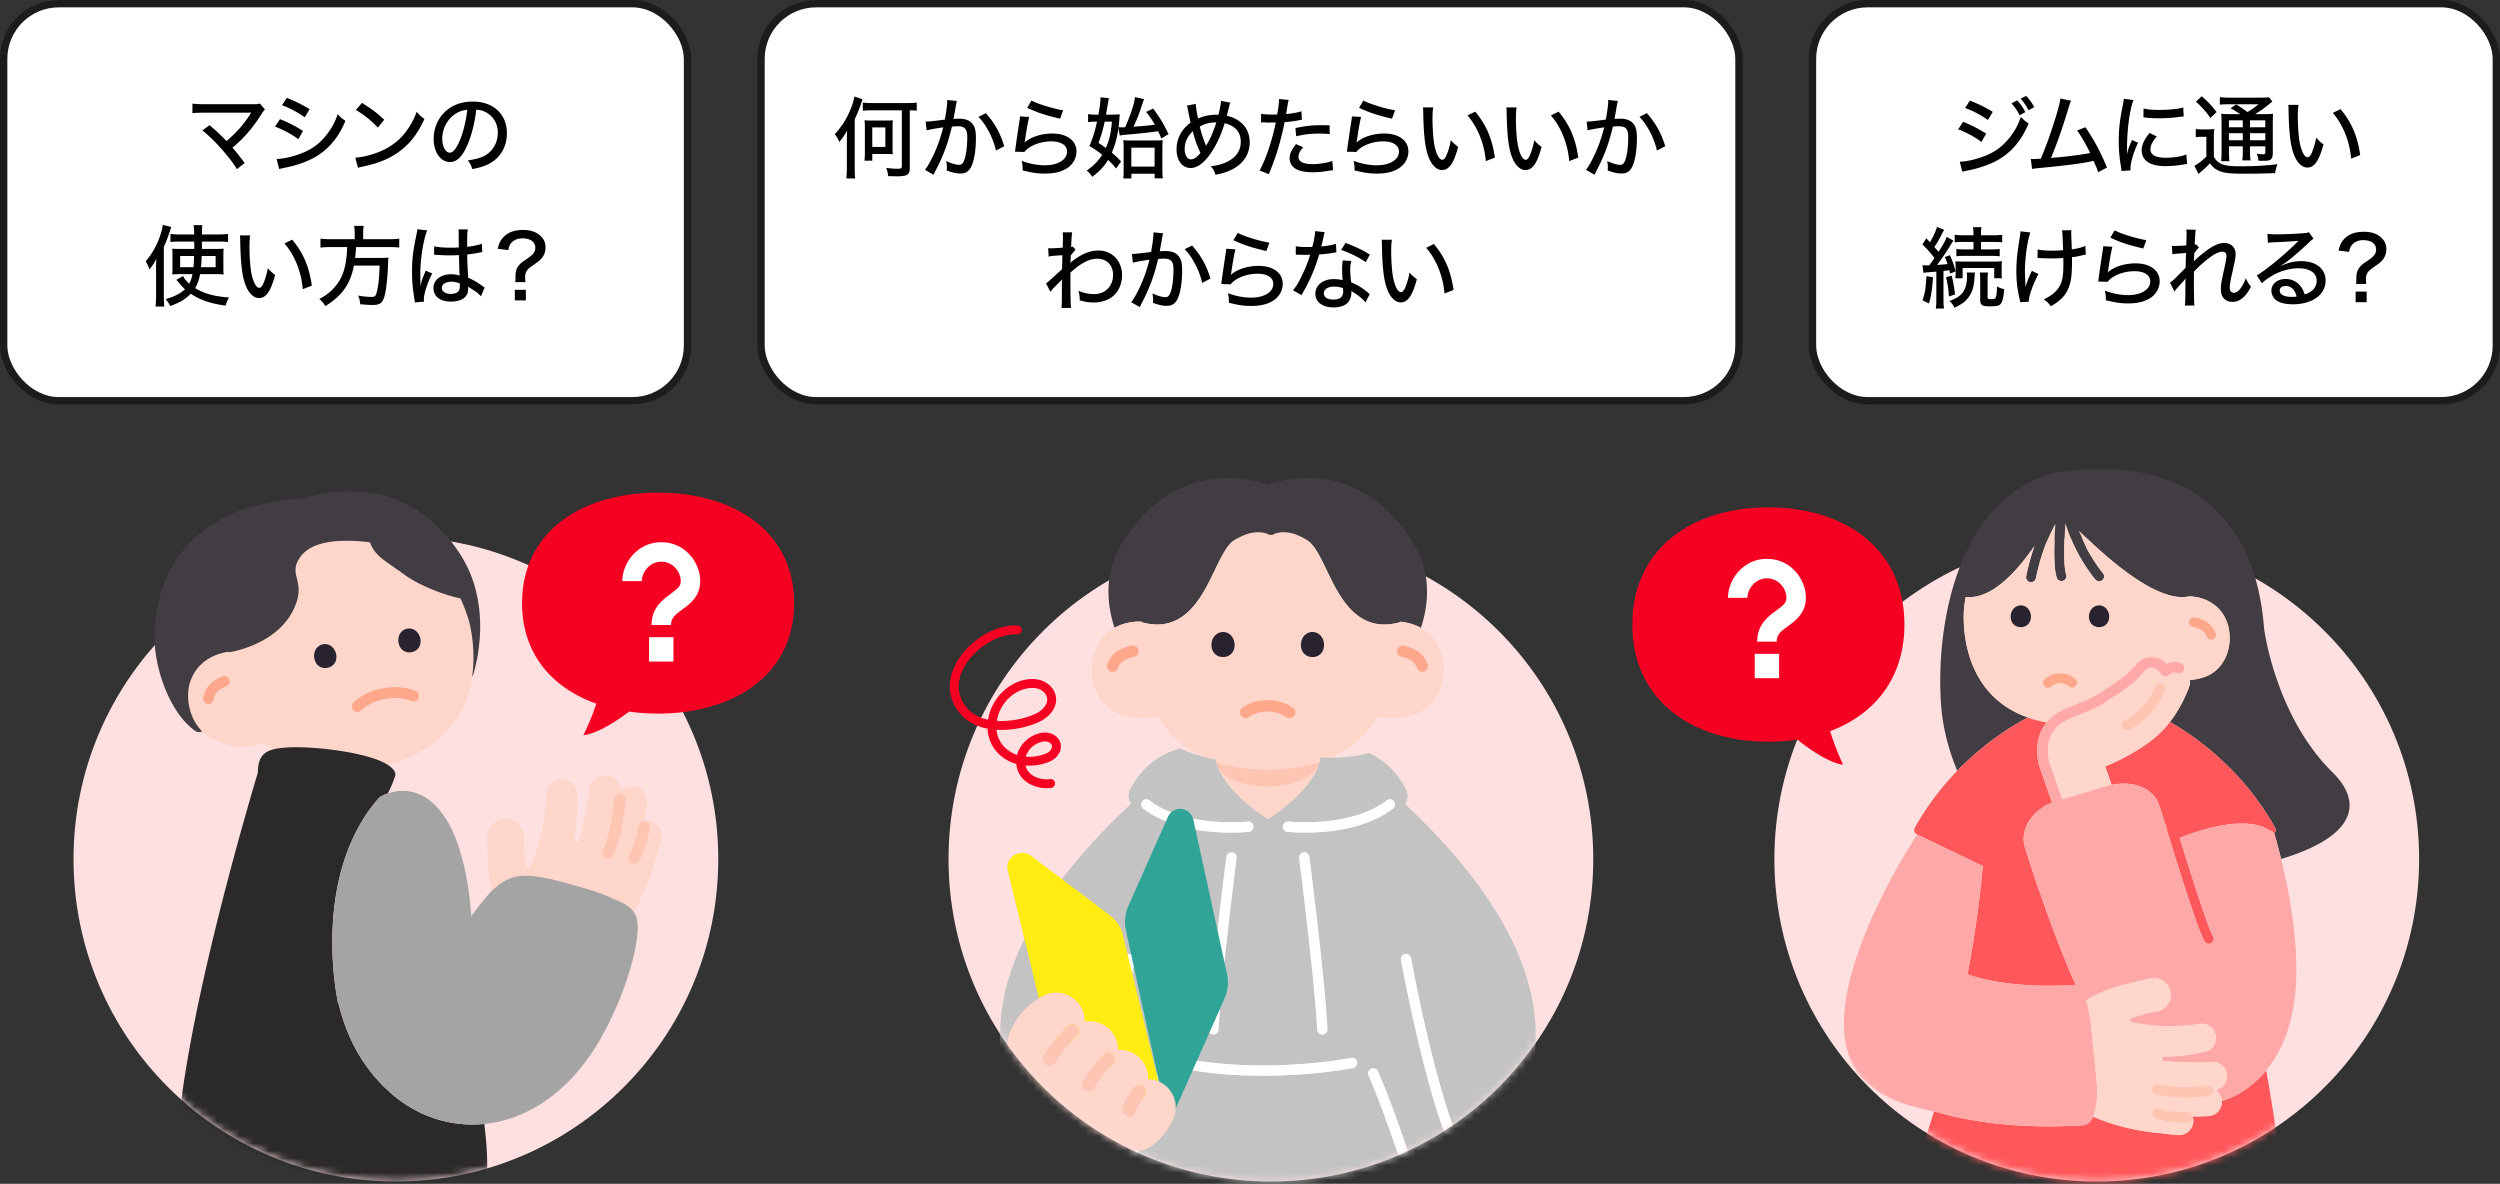
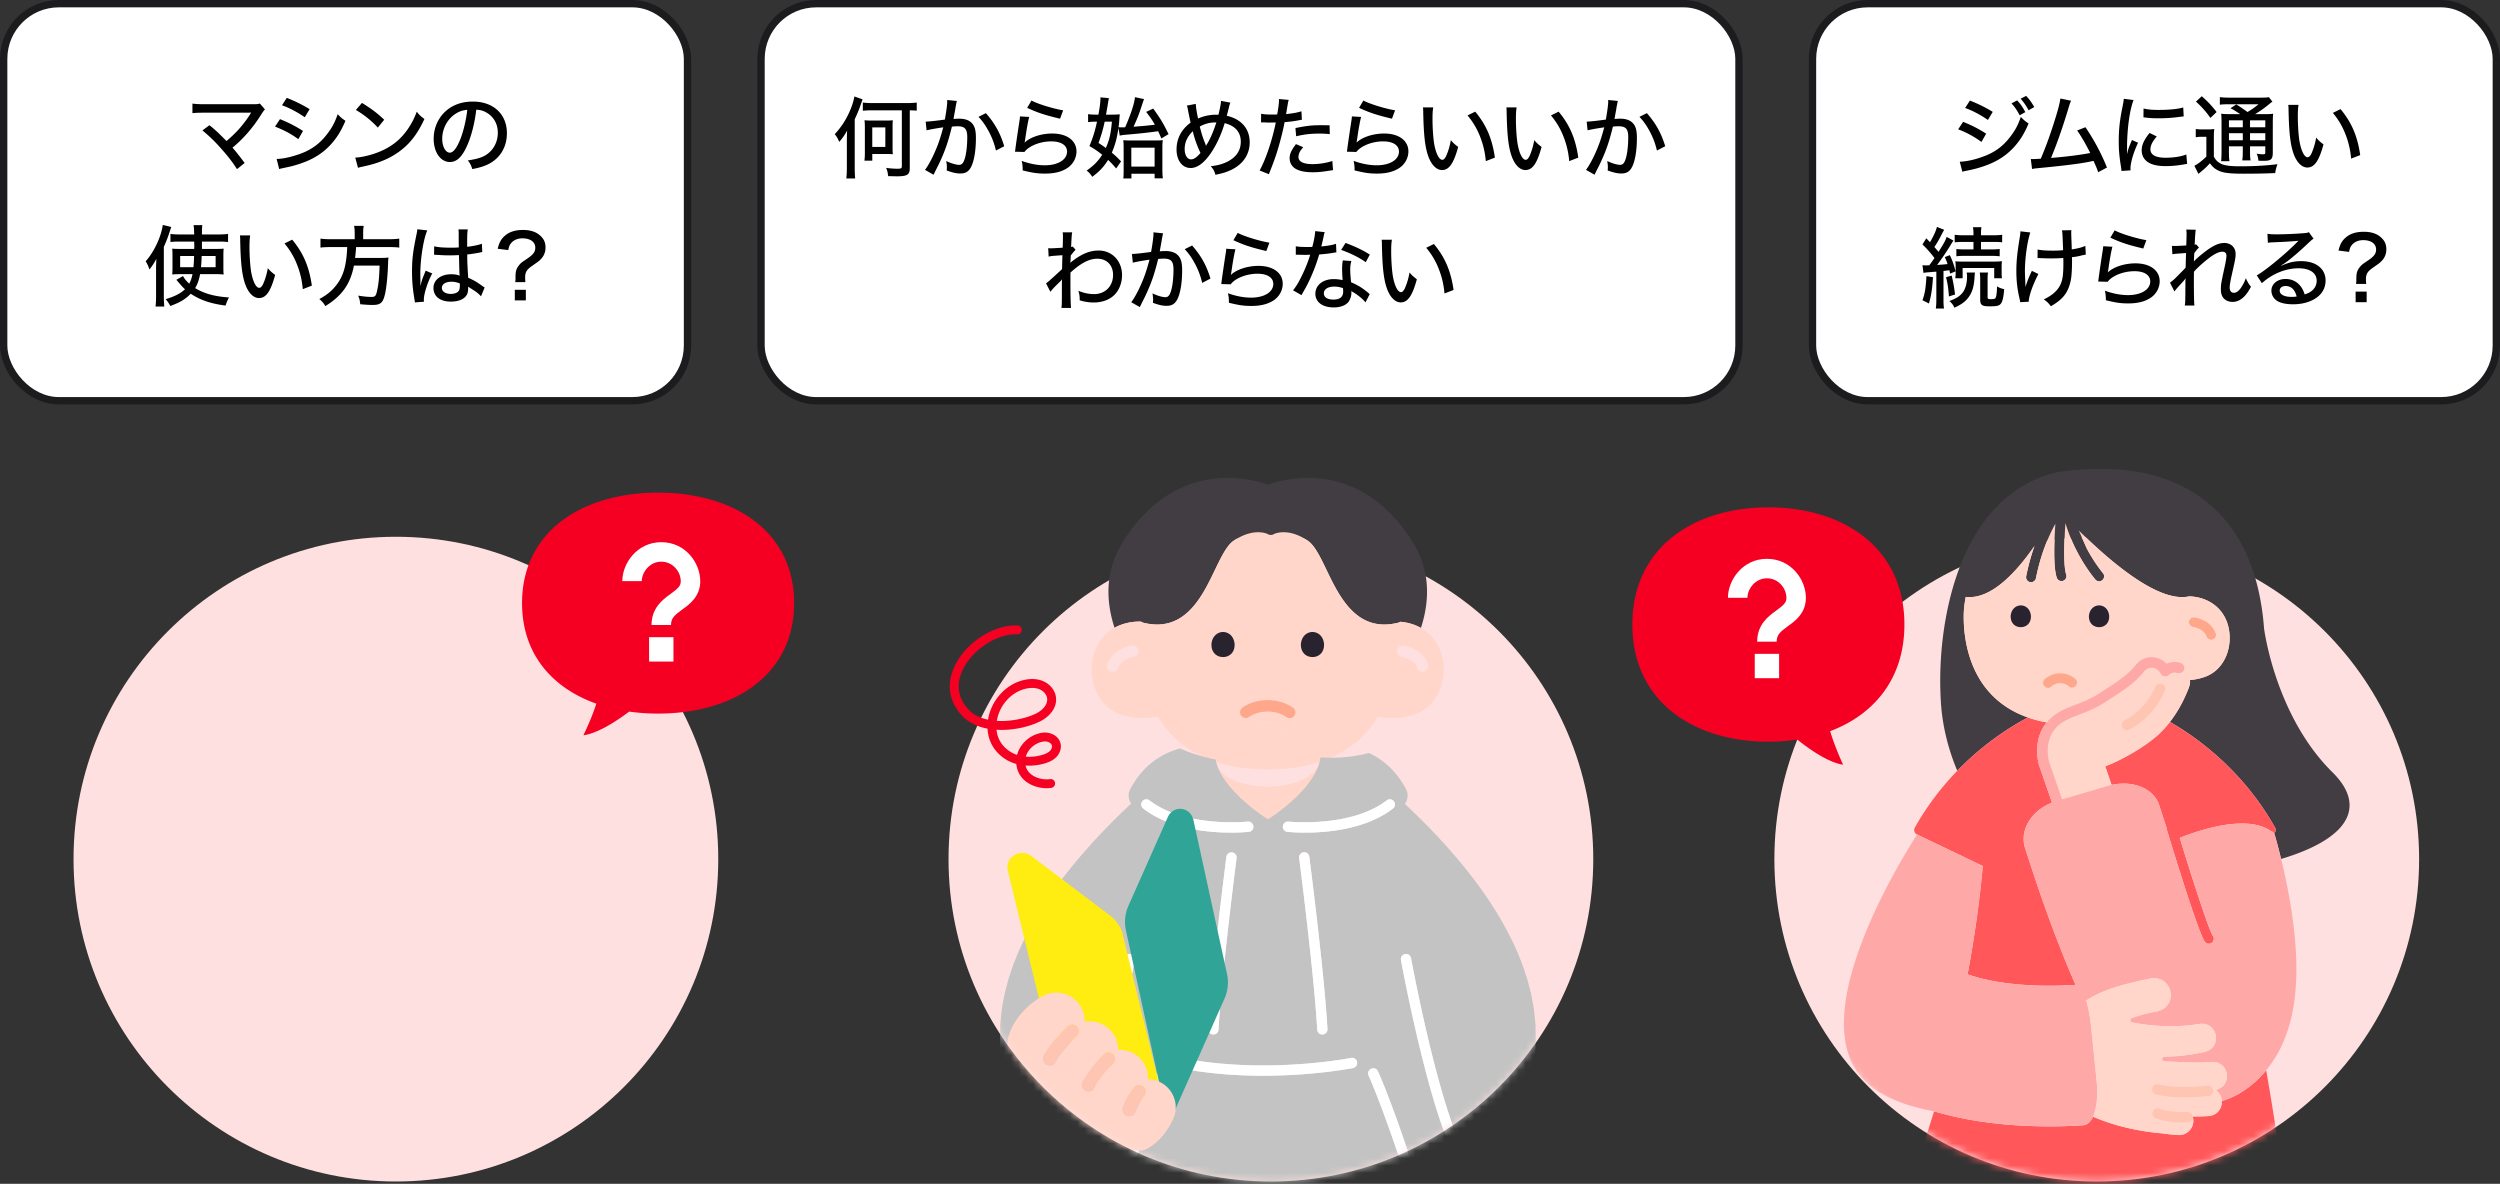
<svg xmlns="http://www.w3.org/2000/svg" width="340" height="161" fill="none">
  <rect width="100%" height="100%" fill="#333333" stroke="none" />
  <circle cx="285.158" cy="116.842" r="43.842" fill="#FFE0E0" />
  <mask id="a" style="mask-type:alpha" maskUnits="userSpaceOnUse" x="241" y="24" width="88" height="137">
    <path d="M241.316 24H329v92.842c0 24.213-19.629 43.842-43.842 43.842-24.213 0-43.842-19.629-43.842-43.842V24z" fill="#D9D9D9" />
  </mask>
  <g clip-path="url(#clip0_5_2)" mask="url(#a)">
    <path d="M317.209 105.025c-7.646-7.55-9.236-19.088-9.296-19.553-.588-7.79-3.253-13.61-7.924-17.3-5.208-4.115-11.475-4.47-14.583-4.345-.451-.054-1.232-.058-2.656.057-1.271.103-2.61.267-2.823.314-5.924 1.29-10.508 5.636-13.26 12.567-2.113 5.322-3.102 12.118-2.712 18.643.187 3.157.94 6.322 2.234 9.418a39.447 39.447 0 016.812-5.603c1-.649 1.942-1.193 2.794-1.649-10.052-3.527-8.668-15.056-8.668-15.056.06-.462.13-.908.21-1.341 3.434.405 6.888-3.356 9.349-6.926a29.845 29.845 0 00-1.128 4.118.675.675 0 00.664.808c.316 0 .6-.222.663-.545.662-3.309 1.73-5.769 2.642-7.409-.172 2.534-.289 5.97.198 7.36a.676.676 0 00.863.415.674.674 0 00.415-.861c-.399-1.14-.289-4.423-.11-7.013 1.317 4.46 3.943 7.54 4.076 7.694a.676.676 0 001.025-.883c-.019-.024-1.088-1.282-2.178-3.307l-1.104-2.484a75.375 75.375 0 003.185 2.981c4.596 4.039 8.249 6.08 10.875 6.08.176 0 .348-.014.516-.032a3.15 3.15 0 00.294-.04.785.785 0 00.112-.03c2.452.058 4.679 1.447 5.343 4.06.675 2.657-.384 5.838-3.1 6.86a7.765 7.765 0 01-2.104.456c.032.263.011.537-.076.806-.06.185-.123.384-.384.99-.596 1.392-1.343 2.715-2.267 3.903.543.313 1.112.66 1.703 1.041 3.655 2.367 8.805 6.599 12.589 13.323a.672.672 0 01.056.533.668.668 0 01-.173.276.751.751 0 01.076.168 79.512 79.512 0 01.87 3.298c3.149-.925 8.153-2.877 9.137-6.128.546-1.809-.181-3.716-2.159-5.67l.004.006z" fill="#423D43" />
    <path d="M307.103 146.758l-.054.052-.114.108a7.747 7.747 0 01-.417.379c-.166.142-.341.286-.519.429-.161.137-.558.422-.867.622-.164.106-.333.214-.505.317l-.058.034c-.149.09-.306.182-.516.283-.402.202-.826.389-1.256.552l-.314.115a.24.24 0 01-.038.012l-.278.085c.051.952-.559 1.939-1.842 2.042-.291.015-.975.04-1.252.052-.222.002-.522 0-.854 0a.62.62 0 01.009.06l-.002.04c.065.243.087.502.049.767a1.947 1.947 0 01-2.056 1.657 24.443 24.443 0 01-2.266-.246c-.061 0-.123-.001-.184-.007-2.337-.207-5.05-.749-7.311-1.548a24.885 24.885 0 01-1.799-.699c-.114.25-.242.465-.386.636-.352.416-.736.524-.994.541a69.63 69.63 0 01-9.049.003 63.434 63.434 0 01-3.071-.279 54.652 54.652 0 01-3.131-.458c-.376-.061-.767-.14-1.146-.218a65.368 65.368 0 00-.43-.086c-.007 0-.012-.002-.018-.004l-.79-.177a50.749 50.749 0 01-1.31-.32 38.584 38.584 0 01-1.303-.368c0 .004-.002.007-.004.011a169.018 169.018 0 01-1.738 5.381.676.676 0 00.392.847c8.097 3.192 16.278 4.171 23.269 4.171 3.52 0 6.742-.249 9.496-.588 8.909-1.097 14.857-3.294 15.106-3.388a.675.675 0 00.433-.721c-.016-.126-.623-4.706-1.785-11.28-.207.252-.438.506-.675.764a11.4 11.4 0 01-.424.427h.002zm-14.177-46.326a22.292 22.292 0 01-2.247 1.574c-1.339.832-2.911 1.662-4.372 2.215l.871 2.528c1.725-.378 3.386-.147 4.616.556.892.508 1.558 1.263 1.861 2.215.327 1.029.651 2.025.975 2.998a.663.663 0 00.025.215 535 535 0 001.682 5.434c.135.429.274.867.415 1.308 1.216 3.807 2.579 7.856 3.091 8.588a.676.676 0 00.901.191l.043-.025a.674.674 0 00.166-.941c-.375-.535-1.59-4.113-2.844-8.024l-.413-1.299c-.291-.916-.578-1.831-.852-2.716l-.403-1.3c2.947-1.16 8.069-2.761 11.359-1.472.265.105.519.225.759.37.094.055.175.113.251.173a.702.702 0 01.206.072.713.713 0 01.269.265.699.699 0 00.173-.276.673.673 0 00-.056-.534c-3.784-6.724-8.935-10.956-12.589-13.322a39.25 39.25 0 00-1.703-1.042c-.286.366-.587.72-.905 1.056a13.02 13.02 0 01-1.281 1.195l.002-.002zm-23.265 17.351c-.329 3.615-.938 8.674-2.07 14.723.067.023.135.048.202.074.339.11.709.228 1.097.338.193.054.39.109.59.155.008 0 .015.004.024.006.133.036.278.07.429.103l.473.106.363.072a17.354 17.354 0 00.608.115c.661.123 1.357.213 2.01.294a46.85 46.85 0 002.103.191 50.412 50.412 0 006.525-.004c.1-.007.192.004.282.022a124.445 124.445 0 01-1.756-4.17c-1.556-3.897-3.023-7.984-4.571-12.742-.188-.579-.377-1.165-.569-1.765-.339-1.065-.211-2.244.361-3.318a5.875 5.875 0 011.684-1.926 6.957 6.957 0 011.622-.9l-.889-2.575-.89-2.576-.022-.072c-.629-2.709.291-4.496.587-4.98.16-.26.33-.495.507-.71a16.37 16.37 0 01-2.563-.669 39.179 39.179 0 00-9.606 7.252 37.56 37.56 0 00-5.774 7.72.674.674 0 00.296.939l.016.008 1.772.85 7.161 3.439h-.002z" fill="#FF575A" />
    <path d="M298.244 85.279c.946.177 1.613.652 1.83 1.308a.678.678 0 001.285-.425c-.377-1.137-1.422-1.943-2.868-2.211a.675.675 0 10-.247 1.328z" fill="#FFA78B" />
    <path d="M278.361 98.243c1.075-1.31 2.438-1.837 3.871-2.39 1.104-.425 2.247-.865 3.504-1.703.287-.191.571-.375.849-.557 1.506-.98 2.809-1.826 3.925-3.219a.311.311 0 01.021-.025c.641-.727 1.527-1.076 2.427-.957a2.846 2.846 0 011.697.88 2.627 2.627 0 011.828-.143c.025.007.052.012.077.022a.72.72 0 01.468.906c-.007.023-.02.045-.029.069a.719.719 0 01-.877.4 1.184 1.184 0 00-1.162.26.723.723 0 01-1.139-.21 1.407 1.407 0 00-1.052-.751c-.298-.038-.735.01-1.142.466-1.258 1.565-2.713 2.511-4.254 3.513-.274.178-.554.36-.835.548-1.392.924-2.662 1.416-3.785 1.849-1.617.624-2.786 1.074-3.667 2.509-.209.34-.826 1.548-.498 3.473.022.128.047.257.078.391l1.779 5.149.791-.234 4.638-1.374.748-.221c.186-.054.372-.101.556-.143l-.871-2.528c1.461-.554 3.033-1.384 4.372-2.215a22.292 22.292 0 002.247-1.574c.457-.371.882-.771 1.281-1.195.32-.337.621-.69.904-1.056.923-1.187 1.67-2.51 2.267-3.902.262-.607.325-.805.384-.99.087-.27.107-.543.076-.806a7.757 7.757 0 002.104-.457c2.716-1.021 3.776-4.202 3.101-6.859-.664-2.613-2.89-4.003-5.344-4.06a.718.718 0 01-.112.03c-.095.018-.195.029-.294.04-.168.018-.339.03-.516.03-2.626 0-6.278-2.04-10.875-6.079a75.927 75.927 0 01-3.185-2.98l1.105 2.483c1.09 2.026 2.158 3.284 2.178 3.307a.676.676 0 11-1.025.883c-.134-.153-2.759-3.233-4.077-7.694-.178 2.59-.289 5.874.11 7.013a.677.677 0 01-1.277.447c-.488-1.391-.37-4.826-.199-7.36-.911 1.641-1.98 4.1-2.642 7.409a.677.677 0 01-.796.531.675.675 0 01-.53-.794c.31-1.55.704-2.92 1.128-4.119-2.462 3.57-5.916 7.332-9.35 6.927-.079.432-.15.879-.209 1.34 0 0-1.384 11.53 8.667 15.056a16.12 16.12 0 001.937.545c.205.045.413.086.626.124l-.002-.005zm16.093-4.306c-.057.146-1.441 3.578-4.868 5.293a.72.72 0 11-.648-1.29c2.938-1.47 4.161-4.502 4.172-4.533a.725.725 0 01.937-.407.72.72 0 01.407.935v.002zm3.249-9.447a.675.675 0 01.788-.541c1.446.269 2.491 1.074 2.868 2.211a.677.677 0 01-1.285.426c-.218-.656-.884-1.132-1.83-1.309a.675.675 0 01-.541-.787zM284.1 83.7c.106-.944.781-1.37 1.368-1.37h.028c.571 0 1.244.424 1.352 1.361v.006c.013.115.054.712-.346 1.166-.172.194-.488.427-1.011.434h-.029c-.523-.005-.839-.238-1.012-.43-.403-.453-.363-1.05-.35-1.165V83.7zm-6.048 8.7c.083-.085.843-.833 2.121-.833h.02c1.279 0 2.039.748 2.12.833a.675.675 0 01-.969.943 1.726 1.726 0 00-1.153-.426h-.02a1.72 1.72 0 00-1.153.427.667.667 0 01-.482.206.679.679 0 01-.485-1.15h.001zm-2.196-7.54c-.171.195-.487.428-1.01.435h-.029c-.524-.005-.839-.238-1.013-.43-.402-.453-.362-1.05-.35-1.165.107-.944.782-1.37 1.368-1.37h.029c.57 0 1.243.424 1.352 1.361v.006c.012.115.054.712-.347 1.166v-.002z" fill="#FFD6C9" />
    <path d="M276.203 83.691c-.109-.937-.782-1.36-1.352-1.36h-.029c-.586 0-1.263.425-1.368 1.37-.012.115-.052.713.35 1.163.174.195.489.426 1.013.431h.029c.523-.007.837-.24 1.01-.434.401-.453.359-1.05.347-1.166v-.006.002zm9.257 1.606h.029c.523-.007.837-.24 1.011-.434.4-.453.359-1.051.346-1.166v-.006c-.108-.937-.781-1.36-1.351-1.36h-.029c-.587 0-1.264.425-1.368 1.37-.013.115-.053.713.35 1.163.173.195.489.426 1.012.431v.002z" fill="#29222F" />
    <path d="M278.536 93.55c.175 0 .35-.069.482-.206a1.72 1.72 0 011.153-.427h.02c.702 0 1.124.398 1.153.425a.677.677 0 00.969-.942c-.083-.085-.841-.833-2.12-.833h-.02c-1.28 0-2.039.748-2.121.833a.679.679 0 00.486 1.15h-.002z" fill="#FFA78B" />
    <path d="M294.047 93.004a.723.723 0 00-.937.407c-.013.03-1.234 3.062-4.172 4.532a.72.72 0 00.325 1.367.746.746 0 00.323-.076c3.427-1.716 4.811-5.147 4.868-5.293a.72.72 0 00-.407-.936v-.001z" fill="#FFC5B3" />
    <path d="M309.362 113.524a.717.717 0 00-.075-.167.728.728 0 00-.269-.265.712.712 0 00-.206-.072 2.57 2.57 0 00-.251-.173 5.04 5.04 0 00-.76-.37c-3.289-1.289-8.409.312-11.358 1.473.13.421.264.857.403 1.299.274.885.561 1.8.851 2.716l.414 1.299c1.254 3.911 2.468 7.489 2.844 8.024a.675.675 0 01-.166.941l-.044.025a.678.678 0 01-.9-.191c-.513-.732-1.875-4.78-3.091-8.588l-.416-1.308c-.267-.847-.521-1.658-.748-2.394a361.641 361.641 0 01-.933-3.04.683.683 0 01-.026-.214c-.323-.972-.648-1.97-.974-2.999-.303-.952-.969-1.707-1.861-2.215-1.23-.703-2.891-.934-4.616-.556-.184.04-.37.087-.556.143l-.749.222-4.638 1.373-.79.234-1.779-5.149a6.752 6.752 0 01-.078-.391c-.328-1.925.289-3.132.498-3.473.881-1.435 2.05-1.885 3.667-2.509 1.123-.432 2.395-.922 3.784-1.849.282-.187.562-.37.836-.548 1.539-1.002 2.996-1.948 4.253-3.512.408-.458.847-.507 1.143-.467.442.058.855.353 1.052.751a.722.722 0 001.139.21c.312-.289.757-.39 1.162-.26a.719.719 0 00.877-.4c.011-.024.021-.043.029-.069a.723.723 0 00-.468-.906c-.025-.01-.052-.013-.077-.022a2.638 2.638 0 00-1.828.142 2.855 2.855 0 00-1.697-.879c-.9-.119-1.786.229-2.427.957l-.022.025c-1.115 1.393-2.418 2.239-3.925 3.22-.278.181-.561.365-.848.556-1.258.838-2.4 1.278-3.504 1.703-1.431.552-2.794 1.08-3.871 2.39a6.189 6.189 0 00-.507.71c-.298.483-1.217 2.271-.587 4.98a.598.598 0 00.022.072l.889 2.575.89 2.576a6.954 6.954 0 00-1.622.899 5.886 5.886 0 00-1.684 1.927c-.572 1.074-.7 2.252-.361 3.318.191.598.381 1.186.569 1.764 1.548 4.758 3.015 8.847 4.571 12.742a124.55 124.55 0 001.756 4.171.968.968 0 00-.282-.022 51.264 51.264 0 01-6.525.004 45.297 45.297 0 01-2.103-.192 34.77 34.77 0 01-2.028-.297c-.197-.031-.388-.07-.59-.112l-.363-.072-.473-.106a9.108 9.108 0 01-.429-.103l-.024-.005a13.696 13.696 0 01-.59-.155 30.35 30.35 0 01-1.097-.339l-.202-.074c1.131-6.048 1.741-11.107 2.07-14.723l-7.161-3.438-1.772-.851c-.895 1.384-4.25 6.73-6.794 12.832-4.034 9.676-4.211 16.559-.524 20.456 1.978 2.09 5.196 3.547 9.615 4.361 0-.003.002-.007.004-.01a34.31 34.31 0 001.794.492c.265.07.541.137.819.196l.79.177s.013.001.018.003l.43.087c.379.075.77.155 1.146.218 1.156.211 2.279.355 3.131.458.94.11 1.943.201 3.071.279.996.063 2.014.106 3.027.13a69.592 69.592 0 006.022-.134c.259-.016.642-.124.994-.54.144-.172.272-.386.386-.637.5-1.11.684-2.941.473-4.954l-.729-7.196c-.146-1.386-.385-2.668-.672-3.639.278-.188.571-.364.876-.53 2.324-1.269 5.298-1.923 7.666-2.424.086-.02.261-.047.35-.063.169-.018.332-.02.485-.009a2.217 2.217 0 011.392.578c.187.175.341.379.456.602a2.42 2.42 0 01.19 1.716c-.204.762-.805 1.427-1.863 1.626a18.836 18.836 0 00-3.365.892.304.304 0 00.043.584 26.83 26.83 0 006.3.503 25.408 25.408 0 001.758-.136l.252-.037.901-.13a2.49 2.49 0 01.353-.011c2.188.083 2.623 3.264.313 3.826-.284.06-.957.193-1.228.249a32.7 32.7 0 01-2.47.319c-.597.047-1.195.076-1.794.088-.377.007-.402.561-.027.606.68.081 2.884.137 3.566.166.973.048 1.956-.004 2.925-.067 2.446-.065 2.806 3.298.524 3.822a1.912 1.912 0 01.833 1.5l.278-.085c.013-.003.026-.009.038-.012l.314-.116c.43-.164.854-.349 1.256-.551.21-.103.367-.195.516-.283l.058-.034c.171-.103.343-.209.505-.318.309-.2.706-.484.867-.621.176-.143.351-.287.519-.429.155-.128.287-.256.417-.379l.114-.108.054-.052c.141-.137.287-.278.424-.427.238-.258.467-.512.675-.764l.171-.215a16.264 16.264 0 002.254-3.859 19.842 19.842 0 001.045-3.345 25.67 25.67 0 00.466-2.901c.162-1.595.207-3.188.139-5.016a52.328 52.328 0 00-.372-4.47 71.583 71.583 0 00-.651-4.192 87.714 87.714 0 00-.85-4.039c-.056-.239-.114-.474-.172-.71a83.492 83.492 0 00-.87-3.298v.009z" fill="#FFA8A8" />
    <path d="M293.769 154.111c.061.006.122.008.184.008.747.12 1.507.191 2.266.245a1.948 1.948 0 002.056-1.657 1.84 1.84 0 00-.049-.767c0 .38-.296.697-.68.717-.029 0-.237.012-.56.012-.846 0-2.49-.07-3.818-.556a.722.722 0 11.496-1.354c1.554.57 3.783.46 3.804.46a.715.715 0 01.749.621c.334.004.632.004.854 0 .278-.012.962-.037 1.252-.052 1.283-.103 1.891-1.09 1.843-2.042a1.92 1.92 0 00-.612-1.326 1.784 1.784 0 00-.222-.173c2.283-.525 1.922-3.886-.523-3.823-.971.063-1.955.115-2.926.067-.682-.029-2.885-.085-3.566-.166-.375-.045-.35-.597.027-.606a30.64 30.64 0 001.794-.088 32.66 32.66 0 002.471-.319c.272-.056.944-.189 1.227-.249 2.31-.56 1.877-3.743-.312-3.826a2.663 2.663 0 00-.354.011l-.901.13-.252.038c-.547.057-1.208.119-1.758.135a26.93 26.93 0 01-6.3-.503c-.301-.061-.332-.478-.043-.584a18.836 18.836 0 013.365-.892c1.058-.198 1.659-.863 1.863-1.626a2.41 2.41 0 00-.19-1.716 2.197 2.197 0 00-.456-.601 2.195 2.195 0 00-1.392-.579 2.94 2.94 0 00-.485.009c-.087.016-.263.043-.35.063-2.368.501-5.344 1.155-7.666 2.424-.303.166-.596.343-.875.53.287.97.525 2.253.671 3.639l.729 7.196c.213 2.013.027 3.844-.473 4.955.542.241 1.137.466 1.799.699 2.262.798 4.974 1.341 7.311 1.548l.002-.002zm-1.033-6.131a.722.722 0 01.883-.514c2.555.673 6.525.166 6.565.161a.72.72 0 11.186 1.429c-.103.013-1.572.2-3.34.2-1.235 0-2.617-.092-3.779-.397a.72.72 0 01-.515-.881v.002z" fill="#FFD6C9" />
    <path d="M293.253 148.861c1.162.307 2.542.397 3.778.397 1.769 0 3.238-.188 3.341-.2a.72.72 0 10-.186-1.429c-.04.005-4.008.51-6.565-.161a.722.722 0 10-.368 1.395v-.002zm4.219 2.356c-.024 0-2.251.11-3.804-.46a.721.721 0 10-.497 1.354c1.329.486 2.971.557 3.819.557.325 0 .532-.011.559-.013a.72.72 0 00.681-.717l.002-.04c0-.02-.008-.039-.01-.059a.714.714 0 00-.748-.622h-.002z" fill="#FFC5B3" />
  </g>
  <path d="M259 84.935c0-10.074-7.721-15.549-17.45-15.914A28.51 28.51 0 00240.5 69c-6.843 0-12.817 2.467-16.018 7.232-.19.283-.37.574-.54.874C222.7 79.29 222 81.904 222 84.936c0 3.677 1.03 6.74 2.81 9.168.203.276.414.544.635.803 3.357 3.933 8.848 5.962 15.055 5.962 1.349 0 2.664-.096 3.931-.288 1.821 1.449 4.293 3.137 6.23 3.419 0 0-1.104-2.356-1.76-4.563C254.895 97.179 259 92.28 259 84.935z" fill="#F50022" />
  <path d="M238.645 88.922h3.313v3.313h-3.313v-3.313z" fill="#fff" />
  <path fill-rule="evenodd" clip-rule="evenodd" d="M240.301 78.65c-1.584 0-2.65 1.44-2.65 2.651H235c0-2.388 1.983-5.301 5.301-5.301 3.308 0 5.301 2.839 5.301 5.301 0 2.091-1.468 3.152-2.377 3.808l-.154.111c-1.001.732-1.445 1.148-1.445 2.045h-2.65c0-2.335 1.538-3.459 2.527-4.181l.004-.003c1.103-.807 1.445-1.113 1.445-1.78 0-1.259-1.055-2.65-2.651-2.65z" fill="#fff" />
  <circle cx="53.842" cy="116.842" r="43.842" fill="#FFE0E0" />
  <mask id="b" style="mask-type:alpha" maskUnits="userSpaceOnUse" x="10" y="24" width="88" height="137">
-     <path d="M10 24h87.684v92.842c0 24.213-19.629 43.842-43.842 43.842C29.63 160.684 10 141.055 10 116.842V24z" fill="#D9D9D9" />
-   </mask>
+     </mask>
  <g mask="url(#b)">
    <path d="M84.414 107.533c-.09-2.564-3.782-2.875-4.219-.231-.134 1.057-.28 2.125-.534 3.161-.174.727-.69 3.086-.918 3.802-.127.395-.715.253-.646-.157.11-.646.203-1.294.276-1.947.087-.872.15-1.846.17-2.724-.004-.305-.008-1.054-.014-1.372-.13-2.737-4.013-2.812-4.24-.077-.014.32-.047.956-.06 1.275a26.977 26.977 0 01-.218 1.917 29.774 29.774 0 01-.283 1.547 29.285 29.285 0 01-1.565 5.126c-.129.312-.582.257-.638-.075a20.793 20.793 0 01-.262-3.806c.017-3.321-4.709-3.535-4.99-.227 0 .097-.009.29-.007.389.065 3.482.19 8.144 2.106 11.141 1.102 1.724 2.652 2.845 4.26 3.562 1.534-1.032 3.485-1.905 5.035-2.599.205-.093.404-.18.59-.265 1.577-.718 2.9-1.202 4.163-1.521.2-.049.4-.108.598-.166.946-.273 2.01-.579 3.131-.168.322-.567.632-1.164.926-1.779a35.668 35.668 0 002.077-5.451 1.5 1.5 0 00.045-.196c.287-.779.52-1.581.733-2.388a2.132 2.132 0 00-1.356-2.554 2.103 2.103 0 00-.835-.109.788.788 0 01.631.882c-.016.113-.39 2.762-1.494 4.596a.788.788 0 01-1.084.269.791.791 0 01-.268-1.085c.933-1.554 1.279-3.972 1.28-3.998a.785.785 0 01.826-.676c.073-.358.134-.68.178-.919.043-.301.158-1.042.203-1.358.25-2.26-2.34-3.116-3.6-1.819h.003zm.673 1.204c-.011.192-.302 4.731-1.686 7.615a.788.788 0 11-1.421-.686c1.25-2.605 1.532-6.984 1.534-7.028a.79.79 0 111.577.097l-.004.002z" fill="#FFD6C9" />
    <path d="M83.512 108.642c-.002.044-.284 4.423-1.534 7.028a.792.792 0 00.37 1.056.785.785 0 001.051-.37c1.384-2.886 1.674-7.423 1.686-7.615a.79.79 0 10-1.577-.097l.004-.002zm3.297 3.663c-.004.024-.348 2.444-1.281 3.998a.791.791 0 00.268 1.085.788.788 0 001.084-.269c1.103-1.834 1.478-4.483 1.494-4.596a.79.79 0 00-.631-.882c-.014-.002-.028-.008-.044-.01-.022-.004-.043 0-.065-.002a.789.789 0 00-.825.676z" fill="#FFC5B3" />
    <path d="M30.25 91.968c-1.5.577-2.463 1.656-2.643 2.957a.743.743 0 00.634.837.742.742 0 00.833-.633c.102-.751.724-1.398 1.707-1.776a.74.74 0 00-.532-1.383l.001-.002z" fill="#FFA78B" />
    <path d="M33.796 101.535c1.117-.159 1.573-.554 2.24-.309.437.16.715.502.881.765 1.891-.601 5.764-.377 8.676.028 2.113.292 5.447.905 7.15 2.001 8.165-2.26 10.815-7.497 11.468-12.027.582-4.049-.424-7.53-.51-7.813l-.005-.02a25.421 25.421 0 00-1.064-2.766 190.01 190.01 0 00-4.975-5.583c-3.052-3.293-4.625-4.934-5.956-5.537-4.27-1.934-9.703 1.055-12.681 3.07.558 2.877.191 5.115-.14 6.42-1.689 6.64-7.532 8.93-7.639 8.93h-.002a.782.782 0 01-.254-.044v.012c-2.833.415-5.184 2.408-5.387 5.526-.05.761.027 1.534.22 2.277.299 1.145.875 2.21 1.692 3.027.632.633 1.272.931 1.82 1.202a8.448 8.448 0 002.34.771c.487.081 1.21.2 2.124.07h.002zm-3.012-8.183c-.984.377-1.605 1.026-1.708 1.775a.741.741 0 01-.833.633.742.742 0 01-.634-.837c.178-1.303 1.141-2.38 2.643-2.957a.742.742 0 01.534 1.384l-.003.002zm14.754-3.2c-.148.244-.44.558-1.003.667l-.022.004a1.91 1.91 0 01-.306.028c-.406 0-.694-.15-.876-.293-.521-.41-.596-1.062-.606-1.188v-.006c-.071-1.042.582-1.635 1.218-1.744.618-.12 1.435.202 1.74 1.2.037.127.199.763-.145 1.33v.003zm10.244 5.77c-.056.061-1.406 1.496-4.004 1.977l-.045.008a8.712 8.712 0 01-1.58.146c-1.715 0-2.809-.528-2.868-.556a.74.74 0 01.65-1.332c.027.014 1.448.668 3.525.283l.046-.008c2.09-.388 3.18-1.519 3.19-1.53a.742.742 0 011.084 1.01l.002.002zm1.206-7.895c-.148.244-.44.558-1.003.667a1.804 1.804 0 01-.33.032c-.404 0-.693-.153-.874-.295-.521-.41-.596-1.062-.606-1.188v-.006c-.071-1.044.582-1.635 1.218-1.744.614-.12 1.435.202 1.737 1.2.037.126.2.763-.144 1.33l.002.004z" fill="#FFD6C9" />
    <path d="M55.393 85.495c-.638.109-1.291.7-1.218 1.744v.005c.01.127.083.78.606 1.189.181.142.47.294.874.294a1.787 1.787 0 00.33-.031c.56-.111.855-.423 1.003-.667.343-.567.181-1.204.144-1.33-.304-1-1.123-1.323-1.737-1.2l-.002-.004zm-11.45 2.125c-.636.109-1.29.702-1.218 1.744v.006c.01.126.083.779.606 1.188.182.142.47.293.876.293.095 0 .198-.008.306-.028l.022-.004c.56-.11.855-.423 1.003-.666.344-.568.182-1.204.144-1.33-.304-1-1.121-1.321-1.74-1.2v-.003z" fill="#29222F" />
    <path d="M54.698 94.91c-.01.011-1.102 1.142-3.19 1.53l-.046.008c-2.077.385-3.498-.271-3.526-.283a.738.738 0 00-.987.34.74.74 0 00.338.992c.057.028 1.153.556 2.868.556.48 0 1.011-.042 1.58-.146l.045-.008c2.598-.483 3.948-1.918 4.003-1.977a.74.74 0 00-1.083-1.01l-.002-.003z" fill="#FFD6C9" />
    <path d="M49.155 96.591c.01-.011 1.101-1.142 3.19-1.53l.045-.008c2.077-.385 3.499.271 3.526.283a.738.738 0 00.987-.34.74.74 0 00-.337-.992c-.058-.028-1.153-.556-2.869-.556-.48 0-1.01.042-1.579.146l-.045.008c-2.598.483-3.949 1.918-4.004 1.977a.74.74 0 001.084 1.01l.002.002z" fill="#FFA78B" />
    <path d="M65.87 152.856c-.522.052-1.05.081-1.582.081h-.037c-.871 0-1.742-.067-2.575-.203a16.795 16.795 0 01-4.666-1.481c-.792-.405-1.372-.737-1.838-1.052l-.595-.399-.023-.018-.178-.132a29.663 29.663 0 01-.716-.554l-.174-.138-.03-.024-.422-.376-.557-.512a14.17 14.17 0 01-.953-.974l-.6-.669-.018-.019a19.541 19.541 0 01-.373-.467l-.727-.951-.022-.03-.19-.28c-.963-1.384-1.768-2.913-2.457-4.658a25.476 25.476 0 01-1.054-3.365 1.401 1.401 0 01-.184-.645c-.126-.615-.884-4.58-.667-9.715.229-5.425 1.492-10.205 3.69-14.076a21.723 21.723 0 012.598-3.666.752.752 0 01.153-.132 5.24 5.24 0 011.06-.49 14.75 14.75 0 001.002-2.367.787.787 0 00-.052-.587c-.175-.346-.505-.659-.941-.937-1.706-1.096-5.038-1.708-7.15-2.001-2.913-.403-6.786-.629-8.677-.028a3.7 3.7 0 00-.414.158c-1.228.582-1.418 1.756-1.434 2.924-1.913 6.396-10.334 35.312-11.011 51.166a39.279 39.279 0 0024.538 8.559 39.288 39.288 0 0017.581-4.128c.192-2.268.056-4.931-.312-7.814h.006z" fill="#2B2929" />
    <path d="M83.735 122.38a18.344 18.344 0 01-.573-.251c-1.178-.545-2.5-1.014-4.163-1.477a73.894 73.894 0 01-.62-.176c-2.205-.628-5.182-1.474-7.314-1.362a6.524 6.524 0 00-.35.026c-1.192.132-2.305.666-3.4 1.635-.82.728-1.472 1.548-1.995 2.206l-.083.105a30.91 30.91 0 00-1.143 1.54c-.359-5.486-1.557-9.683-2.81-12.127-1.343-2.613-3.037-4.211-5.035-4.747-1.417-.379-2.675-.134-3.512.156-.631.222-1.024.469-1.06.491a.752.752 0 00-.154.132 21.837 21.837 0 00-2.598 3.666c-2.197 3.871-3.46 8.653-3.69 14.076-.216 5.136.542 9.1.668 9.715.008.232.071.449.184.645a25.476 25.476 0 001.054 3.365c.689 1.747 1.494 3.274 2.458 4.658l.189.28.022.03.726.951c.123.156.245.312.373.467l.018.019.6.669c.296.322.602.656.954.974l.556.512.423.376.03.024.173.138c.235.186.472.37.717.554l.177.132.024.018.594.399c.466.315 1.047.649 1.838 1.052a16.775 16.775 0 004.667 1.481 16.07 16.07 0 002.574.203h.038c.53 0 1.06-.029 1.581-.081.393-.039.784-.089 1.163-.156a17.372 17.372 0 004.55-1.467 19.28 19.28 0 003.32-2.03 23.016 23.016 0 002.395-2.1 26.765 26.765 0 003.238-3.997 33.35 33.35 0 002.165-3.761c.352-.707.879-1.795 1.408-3.068a43.568 43.568 0 001.565-4.393c.395-1.329 1.617-5.795.74-7.479-.027-.054-.057-.103-.086-.154-.614-1.03-1.66-1.477-2.59-1.873l-.006.004z" fill="#A4A4A4" />
    <path d="M26.598 99.433a.79.79 0 00.612.12l.302-.065c-.817-.816-1.393-1.882-1.691-3.027a7.208 7.208 0 01-.222-2.277c.204-3.118 2.555-5.113 5.388-5.526v-.012c.08.028.166.044.255.044h.001c.081 0 6.272-.961 8.617-5.67 2.008-4.03-.846-4.693.974-7.26 1.005-1.42 3.377-2.727 9.473-2.008.737 1.954 2.1 2.496 4.6 4.335 1.469 1.081 3.137 1.775 3.9 2.093 1.503.625 2.834.991 3.825 1.212a25.431 25.431 0 011.07 2.786c.085.28 1.093 3.762.509 7.813a.8.8 0 00.166-.3 23.49 23.49 0 00.572-2.483c.719-4.07.344-8.14-1.101-11.463-2.107-4.84-7.44-10.289-14.17-10.815-2.389-.185-5.745-.176-8.307.9-2.663-.08-7.502.933-9.934 2.092-6.556 3.125-9.963 8.282-10.414 15.763-.17 2.827.589 6.419 2.052 9.355.916 1.839 2.108 3.42 3.523 4.395v-.002z" fill="#423D43" />
  </g>
  <circle cx="172.842" cy="116.842" r="43.842" fill="#FFE0E0" />
  <mask id="c" style="mask-type:alpha" maskUnits="userSpaceOnUse" x="129" y="24" width="88" height="137">
    <path d="M129 24h87.684v92.842c0 24.213-19.629 43.842-43.842 43.842-24.213 0-43.842-19.629-43.842-43.842V24z" fill="#D9D9D9" />
  </mask>
  <g mask="url(#c)">
    <path d="M172.394 106.988c-.644.004-5.705-.062-7.113-3.144.006.095.014.147.014.147.237 1.811.825 3.138 1.566 4.11 1.975 2.6 5.052 4.905 5.537 4.899.491.004 3.541-2.318 5.506-4.899.745-.978 1.333-2.311 1.568-4.137l.01-.123c-1.398 3.068-6.432 3.147-7.084 3.145l-.004.002z" fill="#FFD6C9" />
-     <path d="M172.394 106.988c.652.002 5.686-.079 7.084-3.145.004-.06.01-.145.014-.244-1.922.632-4.194 1.014-6.888 1.047-.055.002-.111 0-.167 0h-.159c-2.749-.025-5.063-.415-7.012-1.062.005.104.009.193.015.257 1.411 3.083 6.472 3.149 7.113 3.145v.002z" fill="#FFC5B3" />
    <path d="M155.176 84.54a.792.792 0 00.288.145c.679.172 1.31.25 1.898.25 4.291 0 6.31-4.197 7.835-7.362.835-1.735 1.623-3.373 2.538-4.005 2.438-1.683 4.193-1.136 4.626-.956.116.081.25.127.388.135a.778.778 0 00.53-.139s.004-.004.006-.004c.466-.189 2.205-.692 4.603.964.918.632 1.706 2.272 2.539 4.005 1.524 3.167 3.543 7.363 7.835 7.363.41 0 .845-.042 1.299-.122.196-.036.394-.075.598-.127a.79.79 0 00.264-.124c.47.037.932.118 1.378.244.507.143.992.344 1.443.6 1.384-4.244 1.048-8.158-1.043-11.56-4.156-6.766-9.419-8.521-13.1-8.801-3.193-.243-5.736.54-6.686.891-.951-.35-3.494-1.134-6.686-.891-3.684.28-8.945 2.033-13.102 8.802-2.085 3.395-2.428 7.296-1.054 11.527a6.56 6.56 0 011.448-.584 7.428 7.428 0 012.153-.251h.002z" fill="#423D43" />
    <path d="M152.222 97.1c1.584.601 3.471.713 5.242.36 1.267 2.109 3.168 4.068 6.01 5.407.52.245 1.073.467 1.656.668.052.018.101.037.155.054 1.949.648 4.265 1.036 7.012 1.059h.326c2.691-.035 4.966-.419 6.888-1.049l.154-.052a16.3 16.3 0 001.683-.674c2.857-1.335 4.768-3.291 6.041-5.402 1.755.338 3.617.222 5.185-.37 1.598-.606 2.693-1.87 3.275-3.37a7.562 7.562 0 00.268-4.52c-.444-1.756-1.498-3.033-2.855-3.805a6.538 6.538 0 00-1.443-.599 7.059 7.059 0 00-1.378-.244.79.79 0 01-.264.124 8.538 8.538 0 01-.598.127c-.456.08-.889.122-1.299.122-4.292 0-6.311-4.196-7.835-7.363-.835-1.735-1.623-3.373-2.539-4.005-2.398-1.657-4.137-1.153-4.603-.964 0 0-.004.004-.006.004a.773.773 0 01-.53.139.768.768 0 01-.388-.135c-.431-.18-2.188-.727-4.626.956-.917.632-1.705 2.272-2.538 4.005-1.524 3.167-3.545 7.363-7.835 7.363a7.705 7.705 0 01-1.897-.25.703.703 0 01-.165-.065.617.617 0 01-.124-.081 7.42 7.42 0 00-2.153.25 6.54 6.54 0 00-1.448.585c-1.386.767-2.462 2.055-2.912 3.835-.4 1.584-.266 3.328.386 4.806.606 1.374 1.662 2.518 3.157 3.084h-.002zm37.792-8.667a.774.774 0 01.902-.622c1.651.309 2.846 1.236 3.277 2.544a.78.78 0 01-.735 1.022.776.776 0 01-.734-.533c-.247-.755-1.01-1.302-2.091-1.505a.777.777 0 01-.619-.906zm-13.071-.908c.122-1.095.895-1.584 1.578-1.575.662-.005 1.439.474 1.565 1.565v.006c.015.133.062.819-.396 1.341-.196.224-.557.491-1.155.5h-.035c-.598-.006-.959-.274-1.157-.496-.46-.518-.414-1.206-.4-1.339v-.002zm-8.117 10.162a.772.772 0 011.083-.12c.047.037.957.73 2.503.73h.035c1.557 0 2.467-.7 2.506-.73a.773.773 0 011.085.128.778.778 0 01-.118 1.086c-.053.044-1.342 1.07-3.471 1.07h-.035c-2.128 0-3.417-1.026-3.471-1.07a.78.78 0 01-.115-1.092l-.002-.002zm-4.049-10.162c.122-1.095.908-1.584 1.578-1.575.658-.005 1.44.474 1.565 1.565v.006c.015.133.062.819-.395 1.341-.196.224-.557.491-1.155.5h-.035c-.599-.006-.959-.274-1.157-.496-.46-.518-.415-1.206-.401-1.339v-.002zm-14.174 2.83c.439-1.337 1.666-2.27 3.368-2.56a.779.779 0 01.26 1.534c-1.118.19-1.904.744-2.16 1.515a.772.772 0 01-.977.493.778.778 0 01-.491-.982z" fill="#FFD6C9" />
-     <path d="M151.076 91.337a.775.775 0 00.977-.493c.254-.773 1.042-1.325 2.159-1.515a.778.778 0 00-.259-1.534c-1.7.29-2.927 1.225-3.368 2.56a.779.779 0 00.491.982zm39.541-1.998c1.08.203 1.843.75 2.091 1.505a.775.775 0 00.977.493.777.777 0 00.491-.982c-.431-1.308-1.625-2.235-3.277-2.544a.772.772 0 00-.901.622.775.775 0 00.619.906z" fill="#FFA78B" />
    <path d="M166.318 89.36h.035c.598-.009.957-.276 1.155-.5.458-.52.411-1.209.396-1.341v-.006c-.126-1.089-.907-1.57-1.565-1.565-.67-.009-1.454.483-1.578 1.575-.014.133-.06.82.4 1.34.198.223.559.488 1.157.495v.002zm12.164 0h.035c.598-.009.957-.276 1.155-.5.458-.52.41-1.209.396-1.341v-.006c-.126-1.089-.901-1.57-1.565-1.565-.683-.009-1.454.483-1.578 1.575-.015.133-.06.82.4 1.34.198.223.559.488 1.157.495v.002z" fill="#29222F" />
    <path d="M168.925 98.781c.054.044 1.343 1.07 3.471 1.07h.035c2.128 0 3.417-1.026 3.471-1.07a.775.775 0 00-.967-1.215c-.037.03-.949.73-2.506.73h-.035c-1.549 0-2.456-.692-2.504-.73a.77.77 0 00-1.083.12.78.78 0 00.116 1.093l.002.002z" fill="#FFD6C9" />
    <path d="M175.885 96.287c-.053-.043-1.342-1.07-3.471-1.07h-.035c-2.128 0-3.417 1.027-3.471 1.07a.778.778 0 00.968 1.215c.037-.029.948-.73 2.505-.73h.035c1.549 0 2.457.693 2.504.73a.77.77 0 001.083-.12.78.78 0 00-.116-1.092l-.002-.003z" fill="#FFA78B" />
    <path d="M147.737 158.748c-.157-.118-.316-.234-.471-.352.155.12.314.236.471.352zm-1.86-1.48zm-5.138-5.185zm1.846 2.082l-.347-.371c.116.124.229.248.347.371zm.664.684c-.091-.091-.181-.187-.272-.28l.272.28zm-4.836-5.844z" fill="#8BBDC9" />
    <path d="M208.728 143.636c.031-.317.05-.632.068-.937l.056-.941v-.023c.006-.184.006-.396.004-.601v-.164a58.963 58.963 0 00-.027-1.515c0-.012 0-.027-.002-.039a56.155 56.155 0 00-.138-1.454l-.08-.711c0-.016-.005-.033-.007-.049l-.117-.678a77.586 77.586 0 00-.266-1.395c-.105-.429-.217-.854-.33-1.286l-.175-.646c-.044-.152-.093-.297-.141-.442l-.464-1.387c-.103-.29-.212-.561-.319-.827-.044-.108-.087-.213-.134-.336a21.936 21.936 0 01-.126-.308c-.11-.272-.221-.554-.349-.819-1.159-2.583-2.559-5.023-4.411-7.683-1.458-2.073-3.102-4.127-5.022-6.279a90.88 90.88 0 00-5.37-5.493c-.107-.1-.211-.197-.318-.294.068-.098.126-.195.173-.293a1.827 1.827 0 00-.026-1.729c-1.211-2.282-2.917-3.924-5.051-4.9-.949.253-1.928.431-2.939.535a21.03 21.03 0 01-3.601.058c-.024.062-.047.124-.074.184a1.562 1.562 0 01-.023.199c-.614 3.027-4.038 5.883-5.888 7.235-.709.518-1.188.815-1.188.815s-.468-.291-1.163-.794c-1.845-1.337-5.302-4.198-5.937-7.239l-.015-.102a25.102 25.102 0 01-2.171-.53 20.733 20.733 0 01-2.665-.979c-2.951.796-5.25 2.654-6.77 5.518a1.833 1.833 0 00-.027 1.729c.041.085.093.17.148.253-.121.112-.241.222-.363.338-2.029 1.92-3.786 3.715-5.368 5.489-1.92 2.152-3.564 4.206-5.024 6.283-1.85 2.656-3.25 5.096-4.409 7.679-.128.267-.241.549-.351.821-.041.103-.082.205-.13.319l-.127.319c-.108.265-.217.539-.326.844l-.402 1.196-.06.18c-.048.145-.095.288-.145.454l-.171.635c-.113.427-.222.852-.328 1.281l-.008.035c-.091.452-.177.906-.26 1.364l-.117.674c-.002.016-.007.033-.007.049l-.08.718c-.06.561-.103 1.022-.138 1.449 0 .012 0 .027-.002.039a51.241 51.241 0 00-.027 1.519v.16c0 .205 0 .417.004.601v.023l.056.941c.018.305.037.618.07.952l.146 1.256c.042.294.087.58.132.866.409.73.836 1.447 1.285 2.148l.025.039c.216.338.439.672.664 1.004l.025.037c.233.34.472.678.715 1.012.343.468.695.93 1.056 1.384.031.038.06.077.091.114.153.191.309.382.464.57l.161.193a51.547 51.547 0 00.654.757 40.888 40.888 0 00.686.759c.116.124.229.248.347.371.13.136.262.271.394.406l.272.28a39.908 39.908 0 002.627 2.421l.108.091c.15-.976.427-2.023.866-3.142.627-1.601 1.241-3.483 1.825-5.475.67-2.295 1.299-4.735 1.858-7.065 1.438-6.005 2.407-11.268 2.426-11.36a.696.696 0 01.373-.497.685.685 0 01.439-.067c.38.071.629.436.561.817-.016.091-1.002 5.446-2.469 11.547a151.5 151.5 0 01-1.833 6.969c-.598 2.052-1.231 3.995-1.879 5.645-.526 1.341-.796 2.56-.882 3.659l.004.002c.154.12.313.236.47.352.146.11.293.224.441.332.021.014.041.031.062.045.507.369 1.021.726 1.545 1.072a41.271 41.271 0 001.994 1.24c3.671-11.404 5.597-15.573 5.68-15.749a.696.696 0 01.928-.336.702.702 0 01.334.933c-.021.044-2.009 4.347-5.7 15.846.193.104.387.209.583.309l.031.017a40.915 40.915 0 0018.788 4.537c6.767 0 13.62-1.762 19.404-4.865-3.691-11.497-5.679-15.802-5.7-15.846a.697.697 0 111.262-.597c.083.176 2.011 4.343 5.68 15.749a41.336 41.336 0 004.517-3.048c-.087-1.098-.357-2.317-.883-3.658-3.265-8.317-6.152-24.003-6.181-24.161a.7.7 0 01.559-.817.698.698 0 01.812.564c.029.156 2.894 15.709 6.107 23.899.439 1.12.716 2.167.866 3.143a41.57 41.57 0 009.572-11.582c.047-.29.092-.584.134-.885l.146-1.254.006.004zm-33.492-31.899c.084.009 8.503.859 13.36-2.885a.694.694 0 01.948.097.484.484 0 01.031.033.7.7 0 01-.13.983c-3.652 2.815-8.909 3.273-11.947 3.273a27.445 27.445 0 01-2.409-.106.699.699 0 01-.478-1.117.696.696 0 01.627-.276l-.002-.002zm5.298 28.213a.698.698 0 01-.658.738h-.039a.702.702 0 01-.697-.663c-.404-7.382-2.432-23.157-2.452-23.317a.699.699 0 111.384-.18c.02.16 2.056 15.987 2.462 23.42v.002zm-10.842-28.213a.693.693 0 01.629.276.696.696 0 01-.478 1.119 8.52 8.52 0 01-.324.029 27.51 27.51 0 01-2.085.077c-3.04 0-8.295-.458-11.947-3.273a.706.706 0 01-.13-.983c.008-.012.021-.02.031-.033a.695.695 0 01.949-.097c4.865 3.75 13.275 2.896 13.359 2.885h-.004zm-1.52 4.973c-.02.158-2.05 15.935-2.452 23.317a.7.7 0 01-.697.663h-.039a.696.696 0 01-.658-.737c.406-7.434 2.442-23.261 2.463-23.421a.699.699 0 01.781-.605.7.7 0 01.602.785v-.002zm15.866 28.537c-.076.016-5.298 1.051-12.271 1.051-3.364 0-7.136-.241-10.934-.954a.698.698 0 01-.557-.819.695.695 0 01.814-.559c11.397 2.139 22.56-.071 22.672-.093a.703.703 0 01.276 1.376v-.002z" fill="#C3C3C3" />
    <path d="M155.386 108.949l-.031.033a.702.702 0 00.13.983c3.652 2.815 8.909 3.273 11.947 3.273a27.51 27.51 0 002.409-.106.698.698 0 00.478-1.119.693.693 0 00-.629-.276c-.084.009-8.492.865-13.36-2.885a.695.695 0 00-.948.097h.004zm19.701 4.183c.035.005.147.015.324.029a27.51 27.51 0 002.085.077c3.04 0 8.295-.458 11.947-3.273a.706.706 0 00.13-.983c-.008-.012-.021-.02-.031-.033a.695.695 0 00-.949-.097c-4.856 3.744-13.275 2.894-13.359 2.885a.698.698 0 00-.627.276.696.696 0 00.478 1.117l.002.002zm-8.299 3.4c-.02.16-2.056 15.987-2.462 23.421a.7.7 0 00.658.738h.039a.703.703 0 00.697-.664c.404-7.382 2.432-23.157 2.452-23.317a.701.701 0 00-.602-.785.7.7 0 00-.782.605v.002zm10.502-.605a.7.7 0 00-.602.785c.02.158 2.05 15.935 2.452 23.317a.7.7 0 00.697.664h.039a.698.698 0 00.658-.738c-.406-7.434-2.442-23.261-2.463-23.421a.699.699 0 00-.781-.605v-.002zm9.179 29.428a.702.702 0 00-.334.933c.021.043 2.009 4.347 5.701 15.845.418-.224.833-.456 1.243-.694-3.671-11.404-5.597-15.572-5.679-15.749a.696.696 0 00-.929-.335h-.002zm-28.078 0a.695.695 0 00-.928.336c-.083.176-2.011 4.342-5.68 15.748.41.238.825.468 1.243.694 3.692-11.496 5.68-15.802 5.701-15.845a.703.703 0 00-.334-.933h-.002zm25.37-1.48c-.111.022-11.274 2.232-22.671.093a.701.701 0 00-.258 1.378c3.799.714 7.571.954 10.935.954 6.971 0 12.192-1.036 12.271-1.051a.702.702 0 00-.277-1.376v.002zm8.143-13.556a.699.699 0 00-1.058-.466.704.704 0 00-.314.719c.029.158 2.918 15.844 6.181 24.161.526 1.341.796 2.56.883 3.659.433-.336.86-.68 1.28-1.033a14.725 14.725 0 00-.866-3.142c-3.213-8.191-6.077-23.744-6.106-23.9v.002zm-43.757 24.414c.648-1.65 1.281-3.593 1.879-5.645a149.633 149.633 0 001.833-6.969c1.464-6.099 2.452-11.455 2.469-11.547a.7.7 0 00-.561-.816.702.702 0 00-.813.563c-.016.092-.986 5.355-2.425 11.36-.559 2.33-1.186 4.77-1.858 7.065-.584 1.992-1.198 3.874-1.825 5.475a14.731 14.731 0 00-.867 3.142c.027.021.052.044.077.067a47.738 47.738 0 001.202.966c.087-1.099.357-2.318.883-3.659l.006-.002z" fill="#fff" />
    <path d="M147.718 142.174a1.28 1.28 0 01.175.697 1.412 1.412 0 011.462.663 1.298 1.298 0 01.177.668 1.41 1.41 0 011.29.681c.084.145.137.297.162.451.014.086.017.173.012.258.161.004.325.033.482.094.476.182.79.588.861 1.042.036.227.012.466-.084.695-.023.053-.079.18-.174.342L159 153l-6.274-25.75a4.63 4.63 0 01-.08-.403 4.914 4.914 0 00-1.702-2.35l-10.666-8.071c-1.51-1.142-3.659.181-3.22 1.982l4.964 20.374a4.905 4.905 0 001.817 2.745l1.077.815c.259-.264.566-.501.905-.683.672-.36 1.521-.13 1.897.515z" fill="#FFEC11" />
    <path d="M158.891 152.957l.009.043.011-.025.011-.026 7.623-17.167a5.379 5.379 0 00.331-3.317l-4.563-20.909c-.403-1.848-2.737-2.128-3.496-.418l-5.362 12.077a5.368 5.368 0 00-.331 3.318l5.767 26.424z" fill="#31A498" />
    <path d="M159.623 152.012a3.799 3.799 0 00.233-1.991 3.837 3.837 0 00-2.39-2.987 3.888 3.888 0 00-1.338-.27c.012-.246 0-.495-.036-.741a3.787 3.787 0 00-.448-1.291 3.874 3.874 0 00-3.582-1.953 3.97 3.97 0 00-.042-.625 3.794 3.794 0 00-.449-1.292c-.825-1.464-2.48-2.178-4.06-1.9.009-.234 0-.471-.039-.705a3.839 3.839 0 00-.449-1.295c-1.041-1.846-3.399-2.506-5.266-1.475a10.44 10.44 0 00-2.513 1.958 9.614 9.614 0 00-1.385 1.858c-.587 1.037-.907 2.11-.853 3.085.215 3.976 15.056 16.03 19.012 13.843a7.363 7.363 0 001.75-1.372 9.588 9.588 0 001.858-2.847h-.003zm-13.165-11.153l-.012.012-.042.041c-.036.036-.09.092-.159.16-.137.139-.329.338-.55.578a21.48 21.48 0 00-1.445 1.698c-.297.391-.542.773-.662 1.034a.896.896 0 01-1.19.435.881.881 0 01-.44-1.179c.212-.453.514-.904.853-1.354.338-.45.712-.892 1.065-1.289.703-.791 1.31-1.39 1.319-1.398a.902.902 0 011.269.005c.35.35.347.913-.006 1.257zm4.94 3.781h-.003l-.012.017-.054.057c-.048.05-.117.124-.2.216-.171.19-.41.459-.68.779-.535.64-1.185 1.491-1.618 2.267a.903.903 0 01-1.221.347.885.885 0 01-.35-1.209c.526-.936 1.23-1.846 1.804-2.537a20.382 20.382 0 011.035-1.164.905.905 0 011.269-.03.884.884 0 01.03 1.257zm4.243 4.361l-.006.006-.024.033c-.021.03-.057.074-.099.133a8.24 8.24 0 00-.332.495c-.26.415-.569.978-.751 1.52a.9.9 0 01-1.137.56.888.888 0 01-.566-1.126c.255-.744.623-1.404.931-1.896.308-.489.553-.803.568-.821a.903.903 0 011.26-.154.881.881 0 01.156 1.247v.003z" fill="#FFD6C9" />
    <path d="M145.189 139.597s-.619.607-1.319 1.398c-.35.397-.727.839-1.065 1.289-.339.451-.641.901-.853 1.354a.887.887 0 00.44 1.18.903.903 0 001.19-.436c.12-.261.366-.643.662-1.034a22.725 22.725 0 011.445-1.698c.221-.237.413-.438.55-.578.069-.068.123-.124.159-.16l.042-.041.012-.012a.882.882 0 00.006-1.256.904.904 0 00-1.269-.006zm4.91 3.813s-.458.477-1.035 1.165c-.575.69-1.278 1.6-1.805 2.536a.887.887 0 00.35 1.209.904.904 0 001.221-.347c.434-.776 1.083-1.626 1.619-2.266a26.394 26.394 0 01.88-.996l.054-.056.011-.015h.003a.883.883 0 00-.029-1.259.905.905 0 00-1.269.029zm5.386 4.344a.903.903 0 00-1.26.154c-.015.018-.26.332-.568.821a9.278 9.278 0 00-.931 1.896.888.888 0 00.566 1.126.9.9 0 001.137-.56c.182-.542.49-1.108.751-1.52a9.995 9.995 0 01.431-.628l.024-.033.006-.006a.881.881 0 00-.156-1.247v-.003z" fill="#FFC5B3" />
  </g>
  <path d="M134.303 99.101c.09 1.823 1.064 3.393 2.718 4.312.368.205.77.366 1.195.484.036.4.142.793.317 1.166.78 1.667 2.872 2.319 4.444 2.087a.605.605 0 00.51-.684.603.603 0 00-.686-.508c-1.156.17-2.66-.309-3.174-1.407a2.27 2.27 0 01-.155-.441 7.382 7.382 0 002.66-.301c.65-.196 1.121-.451 1.484-.805.513-.499.756-1.198.633-1.825-.22-1.126-1.449-1.674-2.462-1.535a4.284 4.284 0 00-3.124 2.162 3.727 3.727 0 00-.342.86 4.164 4.164 0 01-.711-.31c-1.229-.684-1.957-1.786-2.084-3.109.191.013.375.018.553.02 1.852.022 3.861-.412 5.377-1.16 1.162-.573 2.419-1.812 2.135-3.413-.167-.94-.917-1.776-1.909-2.132-.785-.282-1.717-.287-2.695-.014-2.35.654-4.219 2.826-4.613 5.327-1.032-.216-1.958-.642-2.623-1.342-1.848-1.945-1.486-3.988-.857-5.36 1.279-2.785 4.683-5.03 7.434-4.901a.603.603 0 10.058-1.205c-3.248-.154-7.101 2.36-8.59 5.604-1.108 2.417-.726 4.794 1.078 6.692.962 1.012 2.231 1.508 3.432 1.734l-.003.004zm5.42 3.284a3.055 3.055 0 012.227-1.543c.46-.063 1.034.168 1.113.572.044.228-.07.513-.29.727-.219.213-.534.375-.99.513a6.183 6.183 0 01-2.278.251 2.7 2.7 0 01.218-.52zm-.416-8.67c.513-.143 1.271-.262 1.964-.013.584.21 1.037.695 1.128 1.207.157.882-.63 1.7-1.478 2.12-1.361.67-3.43 1.127-5.351 1.007.33-2.035 1.84-3.794 3.737-4.322zM71 82.025c0-9.499 7.72-14.66 17.45-15.006.348-.012.697-.019 1.05-.019 6.843 0 12.817 2.326 16.018 6.818.19.267.37.542.54.825 1.242 2.06 1.942 4.523 1.942 7.382 0 3.467-1.03 6.356-2.81 8.644-.203.26-.414.513-.635.758-3.357 3.707-8.848 5.621-15.055 5.621-1.349 0-2.664-.091-3.931-.271-1.82 1.366-4.293 2.957-6.23 3.223 0 0 1.104-2.221 1.76-4.302C75.105 93.569 71 88.948 71 82.024z" fill="#F50022" />
  <path d="M88.276 86.658h3.314v3.314h-3.314v-3.314z" fill="#fff" />
  <path fill-rule="evenodd" clip-rule="evenodd" d="M89.933 76.388c-1.584 0-2.65 1.439-2.65 2.65h-2.651c0-2.388 1.982-5.301 5.3-5.301 3.309 0 5.302 2.839 5.302 5.301 0 2.091-1.469 3.152-2.378 3.808l-.153.11c-1.001.733-1.445 1.149-1.445 2.046h-2.65c0-2.335 1.538-3.46 2.527-4.181l.004-.003c1.102-.807 1.444-1.113 1.444-1.78 0-1.259-1.055-2.65-2.65-2.65z" fill="#fff" />
  <rect x=".5" y=".5" width="93" height="54" rx="7.5" fill="#fff" />
  <rect x=".5" y=".5" width="93" height="54" rx="7.5" stroke="#1C1C1F" />
  <path d="M71.455 38.366h-1.38c.036-.324.036-.36.036-.732 0-.72.108-1.092.456-1.536.264-.324.312-.372 1.104-.9.852-.576 1.128-.936 1.128-1.512 0-.78-.672-1.272-1.752-1.272-.66 0-1.212.24-1.56.684-.192.24-.276.456-.36.912l-1.44-.18c.204-.84.456-1.308.96-1.752.6-.54 1.416-.804 2.484-.804 1.08 0 1.908.3 2.472.9.408.408.588.876.588 1.488 0 .636-.228 1.188-.684 1.632-.192.204-.264.252-1.188.9-.708.504-.9.84-.9 1.572 0 .168.012.372.036.6zm-1.44 1.044h1.5v1.44h-1.5v-1.44zm-10.98-4.764l.012-1.152c.576.144 1.224.192 2.496.192.312 0 .48-.012.852-.036-.012-1.068-.012-1.068-.012-1.896 0-.24-.012-.42-.036-.552h1.272c-.06.324-.084.84-.084 1.668v.696c.78-.084 1.632-.264 2.004-.42l.048 1.128c-.096.012-.108.012-.336.072-.396.084-1.14.204-1.704.264v.276c0 .696.012.756.072 2.004.036.504.036.504.048.876.84.384 1.2.6 1.932 1.128.144.096.192.132.312.204l-.492 1.2a4.486 4.486 0 00-.948-.792 69.44 69.44 0 01-.804-.516v.216c0 .336-.048.612-.144.816-.312.636-1.116.996-2.208.996-1.464 0-2.364-.708-2.364-1.86 0-1.092.996-1.86 2.412-1.86.468 0 .84.06 1.152.192-.036-.348-.036-.348-.096-2.796-.612.024-.828.036-1.212.036-.48 0-.948-.012-1.416-.048-.192-.012-.324-.012-.372-.024h-.216c-.048-.012-.084-.012-.108-.012h-.06zm3.504 3.9c-.456-.168-.744-.228-1.152-.228-.792 0-1.296.336-1.296.84 0 .48.504.816 1.224.816.444 0 .852-.144 1.044-.372.12-.156.18-.384.18-.744v-.312zm-5.784-7.368l1.356.156c-.504 1.092-.948 3.876-.948 5.916v.324c.012.372.012.372.012.732v.504h.024c.18-.72.204-.792.564-1.68.072-.168.084-.204.12-.324l.9.384c-.624 1.164-1.14 2.784-1.14 3.552 0 .072 0 .084.024.288l-1.248.096c0-.096 0-.096-.06-.456-.24-1.476-.324-2.448-.324-3.732 0-1.656.12-2.688.576-4.896.108-.516.144-.708.144-.864zm-8.515 1.356v-.804c0-.396-.024-.708-.084-1.008h1.308a5.434 5.434 0 00-.072 1.008v.804h3.456c.636 0 1.056-.024 1.452-.084v1.224c-.348-.048-.708-.072-1.428-.072h-4.44c-.06.756-.06.804-.144 1.476h3.3c.648 0 .96-.012 1.248-.06l-.012.12c-.024.18-.036.288-.048.792-.06 1.668-.216 3.24-.432 4.14-.276 1.128-.6 1.404-1.692 1.404-.432 0-.984-.036-1.656-.096-.06-.54-.096-.72-.288-1.176.684.12 1.272.18 1.812.18.516 0 .624-.132.792-.972.18-.828.264-1.692.312-3.288h-3.492c-.468 2.484-1.62 4.116-3.888 5.508-.24-.42-.396-.6-.816-.96 1.02-.552 1.644-1.056 2.268-1.836.996-1.236 1.428-2.712 1.524-5.232h-2.196c-.612 0-1.068.024-1.44.072V32.45c.42.06.84.084 1.44.084h3.216zm-15.607-.516h1.392c-.072.432-.096.888-.096 1.596 0 1.224.108 2.736.252 3.492.24 1.248.66 2.04 1.08 2.04.192 0 .372-.192.54-.552.276-.636.48-1.308.624-2.124.348.408.504.552.996.924-.612 2.244-1.236 3.144-2.196 3.144-.792 0-1.512-.768-1.932-2.052-.396-1.224-.564-2.82-.624-5.736 0-.408-.012-.48-.036-.732zm6.06 1.092l1.044-.516c1.512 1.812 2.304 3.672 2.676 6.252l-1.236.48a11.589 11.589 0 00-.792-3.372 10.034 10.034 0 00-1.692-2.844zM26.18 37.286h-1.75c-.42 0-.696.012-1.008.048.024-.324.036-.552.036-.924v-1.644c0-.48-.012-.66-.036-.948.324.024.504.036 1.092.036h1.896c.012-.24.012-.24.012-.324 0-.012 0-.312-.012-.672h-2.09c-.48 0-.816.012-1.14.06v-1.104c.336.048.78.072 1.236.072h1.992c-.012-.684-.024-.888-.084-1.272h1.188c-.036.324-.048.576-.048 1.272h2.268c.516 0 .9-.024 1.284-.072v1.104a8.33 8.33 0 00-1.164-.06h-2.388v.996h1.824c.54 0 .804-.012 1.128-.036a11.41 11.41 0 00-.036.996v1.488c0 .552.012.756.036 1.032a9.997 9.997 0 00-1.176-.048h-2.028c-.156.804-.348 1.368-.672 1.896 1.236.756 2.64 1.14 4.608 1.272-.192.324-.36.744-.468 1.104-1.98-.252-3.42-.732-4.74-1.608-.744.756-1.404 1.152-2.772 1.668a4.89 4.89 0 00-.636-.936c1.248-.372 1.968-.744 2.628-1.344-.348-.324-.516-.504-1.08-1.176-.024-.024-.048-.06-.096-.108l.912-.516c.144.312.432.672.84 1.044.216-.408.336-.756.444-1.296zm.217-2.472H24.5v1.524h1.812c.048-.54.06-.816.084-1.524zm2.928 0h-1.896c-.024.648-.036.948-.096 1.524h1.992v-1.524zm-8.1 5.46v-3.696c0-.456.012-.696.036-1.38-.276.54-.48.864-.936 1.452a4.538 4.538 0 00-.516-1.116c1.14-1.26 2.112-3.336 2.328-4.944l1.152.276c-.156.48-.156.48-.36 1.092-.144.432-.324.888-.648 1.62v6.708c0 .516.024.948.06 1.404h-1.188c.048-.456.072-.816.072-1.416zm43.55-25.356c-.216 1.788-.648 3.54-1.224 4.836-.696 1.584-1.428 2.28-2.364 2.28-1.272 0-2.208-1.332-2.208-3.156 0-1.284.456-2.496 1.296-3.42.984-1.08 2.364-1.644 4.032-1.644 2.796 0 4.632 1.716 4.632 4.308 0 2.004-1.056 3.612-2.856 4.356-.564.228-1.032.36-1.848.516-.18-.552-.288-.756-.612-1.176.936-.144 1.476-.276 1.992-.492 1.284-.552 2.088-1.812 2.088-3.264 0-1.248-.588-2.244-1.644-2.808-.408-.216-.732-.3-1.284-.336zm-1.224.012c-.66.072-1.128.228-1.644.576-1.092.732-1.764 2.016-1.764 3.384 0 1.044.456 1.872 1.032 1.872.432 0 .876-.528 1.344-1.62.468-1.104.876-2.784 1.032-4.212zm-15.151.024l.828-.96c1.368.852 2.124 1.428 3.024 2.292l-.864 1.068a13.07 13.07 0 00-2.988-2.4zm.288 7.872l-.372-1.392c.972-.036 2.424-.408 3.528-.9 1.5-.66 2.628-1.572 3.576-2.916.54-.792.888-1.44 1.26-2.424.396.492.552.636 1.044.984-.996 2.172-2.124 3.564-3.744 4.656-1.212.828-2.7 1.416-4.536 1.8-.456.096-.504.108-.756.192zm-10.335-8.508L39 13.31c1.176.468 2.076.912 3.108 1.536l-.66 1.104c-.972-.684-2.112-1.284-3.096-1.632zm-.948 2.904l.672-1.02c1.188.48 2.1.948 3.132 1.608l-.636 1.116c-.924-.684-1.98-1.248-3.168-1.704zm.564 5.772l-.348-1.38c.864 0 2.136-.288 3.372-.756 1.452-.552 2.568-1.392 3.516-2.652.672-.876 1.056-1.608 1.416-2.676.42.444.576.576 1.056.9-.612 1.44-1.212 2.388-2.088 3.324-1.284 1.356-2.808 2.196-5.064 2.808-.216.06-.672.156-1.38.312-.228.048-.288.06-.48.12zm-10.442-5.256l.96-.708c.684.552 1.08.912 1.584 1.416l.732.732a17.476 17.476 0 001.584-1.5c.576-.624 1.32-1.608 1.68-2.22.024-.048.024-.048.06-.096.012-.036.012-.036.036-.06a4.31 4.31 0 01-.48.024h-5.904c-.768 0-1.056.012-1.608.06V14.09c.48.06.876.084 1.632.084h6.672c.468 0 .612-.012.864-.096l.696.804c-.156.168-.24.264-.504.684-1.128 1.8-2.46 3.336-3.912 4.512.444.504.972 1.176 1.656 2.088l-1.044.84c-.648-1.02-1.296-1.848-2.316-2.976a20.045 20.045 0 00-2.388-2.292z" fill="#000" />
  <rect x="103.5" y=".5" width="133" height="54" rx="7.5" fill="#fff" />
  <rect x="103.5" y=".5" width="133" height="54" rx="7.5" stroke="#1C1C1F" />
  <path d="M187.906 32.606h1.392c-.072.432-.096.888-.096 1.596 0 1.224.108 2.736.252 3.492.24 1.248.66 2.04 1.08 2.04.192 0 .372-.192.54-.552.276-.636.48-1.308.624-2.124.348.408.504.552.996.924-.612 2.244-1.236 3.144-2.196 3.144-.792 0-1.512-.768-1.932-2.052-.396-1.224-.564-2.82-.624-5.736 0-.408-.012-.48-.036-.732zm6.06 1.092l1.044-.516c1.512 1.812 2.304 3.672 2.676 6.252l-1.236.48a11.589 11.589 0 00-.792-3.372 10.034 10.034 0 00-1.692-2.844zm-15.098-2.268l1.296.144c-.072.204-.072.204-.192.78-.084.384-.144.636-.276 1.164.864-.084 1.5-.192 2.004-.36l.048 1.164c-.144.012-.156.012-.408.06-.444.084-1.152.168-1.932.228a23.817 23.817 0 01-1.32 3.492c-.276.588-.384.792-.852 1.62-.096.168-.18.312-.228.42l-1.152-.66c.432-.54.756-1.08 1.164-1.92.492-.996.912-2.04 1.164-2.916-.252.012-.36.012-.708.012-.336 0-.336 0-.816-.012h-.432v-1.152c.42.072.84.096 1.524.096.348 0 .564 0 .72-.012.216-.78.372-1.62.396-2.148zm7.428 3.192l-.552 1.032c-1.008-.696-2.028-1.188-3.348-1.668l.6-.948c1.404.528 2.268.948 3.3 1.584zm-.012 5.376l-.576 1.128c-.42-.528-1.152-1.104-1.932-1.536.012.132.012.144.012.252 0 .444-.18.948-.432 1.26-.384.444-1.092.708-1.956.708-1.536 0-2.508-.72-2.508-1.86 0-1.176 1.032-1.992 2.496-1.992.396 0 .684.036 1.212.132a19.039 19.039 0 01-.072-1.536c0-.468.024-.72.096-1.14l1.164.084a3.76 3.76 0 00-.156 1.152c0 .468.036 1.032.12 1.74.852.372 1.272.612 1.98 1.152.264.204.264.216.372.3a.971.971 0 00.18.156zm-3.636-.816c-.456-.144-.768-.204-1.188-.204-.864 0-1.416.36-1.416.912 0 .54.48.852 1.308.852.888 0 1.32-.372 1.32-1.104 0-.132-.024-.444-.024-.456zm-14.905-6.516l.588-.996c.78.444 3.012 1.128 4.308 1.332l-.42 1.14c-2.124-.504-3.072-.828-4.476-1.476zm-.972 1.164l1.248.072c-.168.66-.348 1.656-.552 3.084-.036.216-.036.264-.084.42.744-.744 2.268-1.248 3.768-1.248 2.004 0 3.3.96 3.3 2.436 0 .876-.456 1.716-1.188 2.22-.792.54-1.776.792-3.084.792-1.032 0-1.668-.096-3.048-.432 0-.6-.024-.804-.132-1.296 1.08.396 2.148.6 3.156.6 1.776 0 3.012-.756 3.012-1.86 0-.864-.804-1.392-2.148-1.392-1.488 0-3.012.6-3.648 1.44l-1.284-.036c.036-.204.036-.264.096-.708.12-.876.276-1.944.504-3.42.048-.276.06-.42.084-.672zm-12.707 1.896l-.12-1.188c.432 0 1.584-.132 2.604-.276.204-1.128.324-2.052.324-2.448 0-.048 0-.12-.012-.216l1.32.132c-.036.156-.06.24-.084.396-.048.228-.048.228-.084.42-.036.264-.036.264-.204 1.164-.048.276-.048.3-.084.468.324-.024.516-.036.78-.036.756 0 1.32.192 1.692.576.42.432.576.996.576 2.052 0 1.992-.336 3.612-.876 4.284-.324.396-.672.54-1.272.54-.492 0-1.032-.12-1.824-.408.012-.192.024-.348.024-.456 0-.216-.024-.408-.084-.828.648.312 1.344.516 1.752.516.384 0 .6-.264.792-.936.192-.636.312-1.776.312-2.82 0-1.116-.324-1.488-1.32-1.488-.252 0-.456.012-.768.048-.48 1.992-.948 3.348-1.704 4.944-.084.192-.36.72-.792 1.596l-1.164-.66c.36-.456.84-1.32 1.248-2.22.528-1.176.804-1.968 1.236-3.564-.936.132-1.8.288-2.268.408zm7.056-1.836l1.008-.504c1.212 1.38 1.956 2.712 2.496 4.5l-1.128.588a10.29 10.29 0 00-.984-2.616c-.456-.84-.828-1.368-1.392-1.968zm-18.264 5.796l-.6-1.152c.276-.18.552-.432 2.184-1.932.024-.852.024-.9.048-1.896-1.512.108-1.512.108-1.872.192l-.06-1.152c.18.024.264.024.372.024.216 0 .648-.024 1.596-.084.024-.432.036-1.056.036-1.548 0-.228-.012-.324-.036-.54h1.296c-.06.312-.06.372-.108 1.14-.012.18-.012.18-.024.612-.012.108-.012.108-.012.24.12-.024.144-.024.216-.06l.396.444c-.18.156-.18.156-.672.78 0 .156 0 .156-.012.504-.012.06-.012.18-.024.348 0 .036 0 .072-.012.144.072-.072.192-.18.288-.252 1.308-.996 2.376-1.428 3.564-1.428 1.824 0 3.18 1.428 3.18 3.348 0 1.068-.408 2.1-1.104 2.748-.66.624-1.644.972-2.76.972a6.264 6.264 0 01-1.908-.3c.012-.06.012-.12.012-.144 0-.384-.036-.648-.18-1.152.684.3 1.404.456 2.136.456 1.512 0 2.58-1.08 2.58-2.604 0-1.332-.852-2.208-2.148-2.208-1.092 0-2.22.588-3.648 1.884v1.308c0 1.812.024 3 .084 3.504h-1.308c.048-.348.06-.708.06-2.004V38.75c0-.372.012-.612.024-.768a.328.328 0 01-.048.06c-.096.132-.18.216-.54.564-.456.444-.84.852-.996 1.08zm73.054-21.96l-.12-1.188c.432 0 1.584-.132 2.604-.276.204-1.128.324-2.052.324-2.448 0-.048 0-.12-.012-.216l1.32.132c-.036.156-.06.24-.084.396-.048.228-.048.228-.084.42-.036.264-.036.264-.204 1.164-.048.276-.048.3-.084.468.324-.024.516-.036.78-.036.756 0 1.32.192 1.692.576.42.432.576.996.576 2.052 0 1.992-.336 3.612-.876 4.284-.324.396-.672.54-1.272.54-.492 0-1.032-.12-1.824-.408.012-.192.024-.348.024-.456 0-.216-.024-.408-.084-.828.648.312 1.344.516 1.752.516.384 0 .6-.264.792-.936.192-.636.312-1.776.312-2.82 0-1.116-.324-1.488-1.32-1.488-.252 0-.456.012-.768.048-.48 1.992-.948 3.348-1.704 4.944-.084.192-.36.72-.792 1.596l-1.164-.66c.36-.456.84-1.32 1.248-2.22.528-1.176.804-1.968 1.236-3.564-.936.132-1.8.288-2.268.408zm7.056-1.836l1.008-.504c1.212 1.38 1.956 2.712 2.496 4.5l-1.128.588a10.29 10.29 0 00-.984-2.616c-.456-.84-.828-1.368-1.392-1.968zm-18.097-1.284h1.392c-.072.432-.096.888-.096 1.596 0 1.224.108 2.736.252 3.492.24 1.248.66 2.04 1.08 2.04.192 0 .372-.192.54-.552.276-.636.48-1.308.624-2.124.348.408.504.552.996.924-.612 2.244-1.236 3.144-2.196 3.144-.792 0-1.512-.768-1.932-2.052-.396-1.224-.564-2.82-.624-5.736 0-.408-.012-.48-.036-.732zm6.06 1.092l1.044-.516c1.512 1.812 2.304 3.672 2.676 6.252l-1.236.48a11.589 11.589 0 00-.792-3.372 10.034 10.034 0 00-1.692-2.844zm-17.404-1.092h1.392c-.072.432-.096.888-.096 1.596 0 1.224.108 2.736.252 3.492.24 1.248.66 2.04 1.08 2.04.192 0 .372-.192.54-.552.276-.636.48-1.308.624-2.124.348.408.504.552.996.924-.612 2.244-1.236 3.144-2.196 3.144-.792 0-1.512-.768-1.932-2.052-.396-1.224-.564-2.82-.624-5.736 0-.408-.012-.48-.036-.732zm6.06 1.092l1.044-.516c1.512 1.812 2.304 3.672 2.676 6.252l-1.236.48a11.589 11.589 0 00-.792-3.372 10.034 10.034 0 00-1.692-2.844zm-14.751-1.032l.588-.996c.78.444 3.012 1.128 4.308 1.332l-.42 1.14c-2.124-.504-3.072-.828-4.476-1.476zm-.972 1.164l1.248.072c-.168.66-.348 1.656-.552 3.084-.036.216-.036.264-.084.42.744-.744 2.268-1.248 3.768-1.248 2.004 0 3.3.96 3.3 2.436 0 .876-.456 1.716-1.188 2.22-.792.54-1.776.792-3.084.792-1.032 0-1.668-.096-3.048-.432 0-.6-.024-.804-.132-1.296 1.08.396 2.148.6 3.156.6 1.776 0 3.012-.756 3.012-1.86 0-.864-.804-1.392-2.148-1.392-1.488 0-3.012.6-3.648 1.44l-1.284-.036c.036-.204.036-.264.096-.708.12-.876.276-1.944.504-3.42.048-.276.06-.42.084-.672zm-12.361.816l.012-1.176c.444.084.78.108 1.476.108.264 0 .444 0 .708-.012.144-.744.252-1.572.252-1.932 0-.036 0-.096-.012-.168l1.332.12c-.084.276-.084.276-.228 1.14-.06.36-.072.48-.132.792.912-.096 1.524-.204 2.088-.384l.06 1.152c-.096.012-.096.012-.36.06a15.59 15.59 0 01-1.992.264c-.144.816-.468 2.136-.78 3.228-.36 1.248-.648 2.076-1.356 3.852l-1.26-.504c.852-1.548 1.728-4.164 2.196-6.528-.108 0-.72.012-.972.012-.084 0-.18 0-.348-.012-.18-.012-.384-.012-.552-.012h-.132zm9.324.396l.024 1.2c-.576-.06-.912-.072-1.476-.072-1.14 0-1.92.096-3.096.36l-.096-1.116c1.596-.312 2.196-.384 3.408-.384.336 0 .528 0 1.236.012zm-4.572 2.556l.984.42c-.312.384-.408.516-.492.696a1.596 1.596 0 00-.156.636c0 .624.672.972 1.92.972.888 0 2.004-.18 2.688-.432l.096 1.248c-.192.036-.264.036-.564.084-.948.156-1.5.204-2.184.204-1.02 0-1.764-.144-2.316-.456-.528-.3-.84-.84-.84-1.452 0-.576.216-1.056.864-1.92zm-14.849-5.232l1.224-.24c.012.444.156 1.332.312 1.992a5.961 5.961 0 012.52-.516h.252c.24-1.032.336-1.524.348-1.884l1.272.24c-.06.12-.132.36-.216.72-.156.636-.252.984-.276 1.068 1.98.444 3.12 1.764 3.12 3.612 0 1.716-.996 3.12-2.772 3.864-.552.24-.984.36-1.884.552-.144-.504-.24-.684-.636-1.176.744-.072 1.26-.192 1.896-.444 1.428-.588 2.184-1.572 2.184-2.88 0-1.296-.756-2.172-2.196-2.52-.492 1.704-1.332 3.42-2.232 4.56-.804 1.02-1.608 1.536-2.388 1.536-1.14 0-1.92-1.02-1.92-2.52 0-1.476.648-2.724 1.908-3.648a55.633 55.633 0 01-.396-1.932 1.185 1.185 0 00-.12-.384zm.816 3.48c-.756.744-1.104 1.512-1.104 2.436 0 .828.36 1.392.876 1.392.372 0 .804-.3 1.272-.876-.504-1.08-.804-1.932-1.044-2.952zm.948-.636c.264 1.032.408 1.488.756 2.352.06.168.072.204.096.288a.958.958 0 01.144-.264c.468-.792.816-1.596 1.26-2.928h-.264c-.648 0-1.344.192-1.992.552zm-10.88 1.236l-.18-1.032c-.192 1.356-.444 2.292-.9 3.348.528.444.72.624 1.26 1.188l-.672.96c-.48-.564-.672-.768-1.092-1.164-.612.972-1.14 1.536-2.16 2.304a3.02 3.02 0 00-.756-.852c.984-.696 1.536-1.26 2.112-2.148-.648-.516-.948-.72-1.74-1.188.468-1.092.744-1.992 1.032-3.312h-.312c-.324 0-.624.024-.9.06v-1.092c.288.048.6.072.984.072h.42c.192-1.032.276-1.74.276-2.22v-.132l1.152.108c-.036.156-.072.348-.132.72-.048.324-.168.996-.264 1.524h.78c.516 0 .828-.012 1.092-.048-.036.372-.036.372-.048.564-.036.516-.048.648-.12 1.188.156.024.276.024.48.024.096 0 .3 0 .42-.012.792-1.812 1.26-3.252 1.332-4.092l1.236.264c-.06.144-.084.216-.216.612-.444 1.368-.648 1.92-1.212 3.144 1.704-.132 1.704-.132 2.904-.276-.336-.576-.564-.924-1.188-1.74l.96-.456c1.056 1.476 1.356 1.992 2.088 3.48l-.984.588c-.24-.564-.324-.756-.432-.984-1.776.24-2.508.312-4.296.468-.54.048-.696.072-.924.132zm-1.068-1.896h-.984a19.8 19.8 0 01-.84 2.892c.54.348.732.48.996.684.48-1.068.672-1.896.828-3.576zm2.652 7.08v.636h-1.104c.036-.252.048-.564.048-1.068v-3.012c0-.48-.012-.84-.048-1.128.264.036.624.048 1.044.048h3.204c.564 0 .888-.012 1.128-.048-.048.324-.06.576-.06 1.224v2.76c0 .6.024.924.072 1.212h-1.128v-.624h-3.156zm-.012-3.552v2.58h3.168v-2.58h-3.168zm-14.166-5.412l.588-.996c.78.444 3.012 1.128 4.308 1.332l-.42 1.14c-2.124-.504-3.072-.828-4.476-1.476zm-.972 1.164l1.248.072c-.168.66-.348 1.656-.552 3.084-.036.216-.036.264-.084.42.744-.744 2.268-1.248 3.768-1.248 2.004 0 3.3.96 3.3 2.436 0 .876-.456 1.716-1.188 2.22-.792.54-1.776.792-3.084.792-1.032 0-1.668-.096-3.048-.432 0-.6-.024-.804-.132-1.296 1.08.396 2.148.6 3.156.6 1.776 0 3.012-.756 3.012-1.86 0-.864-.804-1.392-2.148-1.392-1.488 0-3.012.6-3.648 1.44l-1.284-.036c.036-.204.036-.264.096-.708.12-.876.276-1.944.504-3.42.048-.276.06-.42.084-.672zm-12.706 1.896l-.12-1.188c.432 0 1.584-.132 2.604-.276.204-1.128.324-2.052.324-2.448 0-.048 0-.12-.012-.216l1.32.132c-.036.156-.06.24-.084.396-.048.228-.048.228-.084.42-.036.264-.036.264-.204 1.164-.048.276-.048.3-.084.468.324-.024.516-.036.78-.036.756 0 1.32.192 1.692.576.42.432.576.996.576 2.052 0 1.992-.336 3.612-.876 4.284-.324.396-.672.54-1.272.54-.492 0-1.032-.12-1.824-.408.012-.192.024-.348.024-.456 0-.216-.024-.408-.084-.828.648.312 1.344.516 1.752.516.384 0 .6-.264.792-.936.192-.636.312-1.776.312-2.82 0-1.116-.324-1.488-1.32-1.488-.252 0-.456.012-.768.048-.48 1.992-.948 3.348-1.704 4.944-.084.192-.36.72-.792 1.596l-1.164-.66c.36-.456.84-1.32 1.248-2.22.528-1.176.804-1.968 1.236-3.564-.936.132-1.8.288-2.268.408zm7.056-1.836l1.008-.504c1.212 1.38 1.956 2.712 2.496 4.5l-1.128.588a10.29 10.29 0 00-.984-2.616c-.456-.84-.828-1.368-1.392-1.968zm-10.422-.888h-3.972c-.564 0-1.008.024-1.332.06v-1.116c.384.048.792.072 1.32.072h4.68c.48 0 .936-.024 1.332-.072v1.104c-.42-.036-.456-.036-.948-.048v7.86c0 .9-.336 1.116-1.776 1.116-.108 0-.492-.012-1.164-.024-.048-.456-.12-.78-.276-1.128.564.084 1.092.12 1.548.12.48 0 .588-.06.588-.324v-7.62zm-6.408 1.224v6.528c0 .624.024 1.092.06 1.512h-1.2c.048-.468.072-.9.072-1.524v-3.588c0-.576.012-.9.036-1.392-.312.564-.6.984-1.068 1.536-.24-.528-.324-.672-.612-1.056a10.76 10.76 0 002.04-3.132c.312-.708.54-1.44.624-1.992l1.116.396c-.168.468-.264.744-.3.852-.252.708-.384 1.02-.768 1.86zm2.388 5.628h-1.068c.036-.288.06-.6.06-.936v-3.6c0-.408-.012-.672-.048-.972.24.036.528.048.984.048h1.92c.492 0 .696-.012.948-.036a9.114 9.114 0 00-.036.936v2.772c0 .456.012.636.036.912a8.284 8.284 0 00-.912-.036h-1.884v.912zm0-4.524v2.652h1.776V17.33h-1.776z" fill="#000" />
  <rect x="246.5" y=".5" width="93" height="54" rx="7.5" fill="#fff" />
  <rect x="246.5" y=".5" width="93" height="54" rx="7.5" stroke="#1C1C1F" />
  <path d="M321.806 38.612h-1.38c.036-.324.036-.36.036-.732 0-.72.108-1.092.456-1.536.264-.324.312-.372 1.104-.9.852-.576 1.128-.936 1.128-1.512 0-.78-.672-1.272-1.752-1.272-.66 0-1.212.24-1.56.684-.192.24-.276.456-.36.912l-1.44-.18c.204-.84.456-1.308.96-1.752.6-.54 1.416-.804 2.484-.804 1.08 0 1.908.3 2.472.9.408.408.588.876.588 1.488 0 .636-.228 1.188-.684 1.632-.192.204-.264.252-1.188.9-.708.504-.9.84-.9 1.572 0 .168.012.372.036.6zm-1.44 1.044h1.5v1.44h-1.5v-1.44zm-11.934-6.636l-.06-1.224c.396.06.612.072 1.272.072 1.092 0 2.508-.06 3.684-.156.384-.024.504-.048.672-.144l.648.9c-.18.096-.252.156-.612.492-1.668 1.584-2.976 2.664-3.804 3.156l.024.036c1.02-.468 1.74-.636 2.7-.636 2.016 0 3.324 1.032 3.324 2.628 0 1.104-.564 2.004-1.608 2.58-.78.432-1.74.66-2.82.66-.96 0-1.764-.18-2.22-.504a1.637 1.637 0 01-.72-1.356c0-.912.828-1.584 1.932-1.584.828 0 1.56.36 2.04.996.24.312.372.576.552 1.104.408-.132.648-.252.9-.432.468-.348.732-.852.732-1.428 0-1.056-.936-1.692-2.46-1.692-1.764 0-3.576.744-4.992 2.028l-.696-1.068c1.08-.576 3.9-2.892 5.46-4.488l.204-.204-.012-.012c-.432.06-1.716.144-3.54.216-.264.012-.36.024-.6.06zm3.912 7.308c-.24-.948-.744-1.428-1.5-1.428-.492 0-.804.24-.804.624 0 .528.612.852 1.62.852.24 0 .312 0 .684-.048zm-16.615-.684l-.612-1.2c.24-.168.456-.348.768-.648 1.104-1.116 1.104-1.116 1.356-1.392.012-.132.024-.792.06-1.992-1.368.096-1.548.108-1.86.168l-.06-1.14c.216.012.3.012.432.012.216 0 1.02-.036 1.524-.072 0-.18 0-.18.012-.492.012-.372.024-.78.024-1.152 0-.144-.012-.276-.036-.516l1.284.024c-.048.288-.096.936-.144 2.04.084-.012.096-.012.192-.06l.396.456c-.192.144-.336.324-.648.756 0 .096 0 .168-.012.228l-.036.9c.3-.348.732-.72 1.512-1.332 1.092-.828 1.872-1.188 2.616-1.188.912 0 1.548.612 1.548 1.488 0 .528-.036.696-.564 3.036-.156.72-.24 1.236-.24 1.56 0 .444.216.696.588.696.288 0 .636-.24.912-.636.288-.408.54-.9.696-1.356.24.54.36.732.696 1.176-.36.636-.504.852-.792 1.188-.516.576-1.092.864-1.716.864-.36 0-.72-.108-.972-.288-.42-.3-.612-.744-.612-1.44 0-.636.024-.78.504-3 .168-.768.252-1.272.252-1.56 0-.348-.192-.54-.564-.54-.408 0-.948.24-1.608.72-.804.588-1.68 1.368-2.244 1.992-.012.528-.012.876-.012 1.2 0 1.668.024 3.036.072 3.408h-1.308c.072-.516.072-.516.084-2.976 0-.312 0-.456.036-.732-.204.288-.288.372-.948 1.092-.276.312-.456.516-.576.708zm-8.721-7.32l.588-.996c.78.444 3.012 1.128 4.308 1.332l-.42 1.14c-2.124-.504-3.072-.828-4.476-1.476zm-.972 1.164l1.248.072c-.168.66-.348 1.656-.552 3.084-.036.216-.036.264-.084.42.744-.744 2.268-1.248 3.768-1.248 2.004 0 3.3.96 3.3 2.436 0 .876-.456 1.716-1.188 2.22-.792.54-1.776.792-3.084.792-1.032 0-1.668-.096-3.048-.432 0-.6-.024-.804-.132-1.296 1.08.396 2.148.6 3.156.6 1.776 0 3.012-.756 3.012-1.86 0-.864-.804-1.392-2.148-1.392-1.488 0-3.012.6-3.648 1.44l-1.284-.036c.036-.204.036-.264.096-.708.12-.876.276-1.944.504-3.42.048-.276.06-.42.084-.672zm-8.932 1.608l.012-1.164c.504.108 1.116.156 2.1.156.492 0 .78-.012 1.368-.06-.084-2.172-.084-2.304-.156-2.7l1.284-.024c-.024.18-.024.264-.024.396 0 .108 0 .168.024.828.012.144.024.6.048 1.392.852-.132 1.404-.276 1.848-.48l.06 1.188c-.192.036-.24.036-.648.132a7.412 7.412 0 01-1.236.216c.012.276.012.408.012.552 0 1.188-.072 2.232-.204 2.748-.36 1.572-1.044 2.436-2.676 3.372-.336-.444-.492-.6-.96-.936 1.092-.504 1.812-1.128 2.22-1.92.336-.684.444-1.38.444-3.072 0-.144 0-.252-.012-.636-.396.036-1.152.06-1.728.06-.372 0-.708-.012-1.38-.036-.084-.012-.156-.012-.216-.012h-.18zm-2.328-3.636l1.344.156c-.42 1.26-.732 3.552-.732 5.28 0 .156.024.876.084 2.136.204-.708.444-1.32.864-2.196l.888.432c-.78 1.488-1.296 2.976-1.32 3.768l-1.152.06c-.024-.156-.036-.204-.084-.432-.3-1.26-.444-2.448-.444-3.78 0-1.308.108-2.424.456-4.56.072-.42.084-.528.096-.864zm-13.186 5.652l-.132-1.044c.18.012.276.024.48.024.12 0 .18 0 .444-.012.372-.504.432-.576.708-.984a15.023 15.023 0 00-1.632-1.848l.516-.84c.264.276.288.3.504.528.468-.78.804-1.512.948-2.076l.984.396c-.072.12-.12.204-.24.42-.42.84-.672 1.284-1.092 1.92.264.3.36.408.564.66.744-1.188.948-1.548 1.104-2.04l.924.504c-.144.204-.144.204-.588.936a38.29 38.29 0 01-1.632 2.376c.912-.06 1.02-.072 1.416-.12-.12-.384-.18-.516-.372-.948l.684-.264c.384.816.564 1.356.78 2.208l-.744.3c-.036-.216-.06-.276-.096-.456-.372.048-.372.048-.804.096v3.888c0 .54.012.864.072 1.224h-1.116c.048-.36.072-.708.072-1.224v-3.792l-.492.036c-.24.024-.408.036-.492.048a4.963 4.963 0 00-.768.084zm6.804-4.212h-1.284c-.588 0-.96.024-1.272.06v-1.032c.348.048.72.072 1.284.072h1.272v-.18c0-.384-.024-.636-.072-.924h1.164c-.06.276-.072.528-.072.936V32h1.596c.552 0 .972-.024 1.284-.072v1.032c-.336-.048-.66-.06-1.26-.06h-1.62v1.02h1.332c.552 0 .852-.012 1.212-.06v.996c-.3-.036-.672-.06-1.2-.06h-3.492c-.54 0-.852.012-1.2.06v-.996c.336.048.648.06 1.212.06h1.116V32.9zm-6.396 4.656l.888.144c-.108 1.644-.24 2.52-.552 3.576l-.876-.444c.348-1.008.432-1.548.54-3.276zm2.664.144l.768-.216c.228.984.312 1.44.456 2.568l-.828.264c-.096-1.212-.168-1.68-.396-2.616zm2.256.144h-.996c.036-.324.048-.456.048-.84v-.636c0-.444-.012-.588-.048-.828.216.024.516.036 1.116.036h4.02c.576 0 .9-.012 1.2-.06a7.917 7.917 0 00-.036.828v.708c0 .336.012.612.048.792h-1.056v-1.392h-4.296v1.392zm2.328-.78h1.128c-.048.264-.06.516-.06.912v2.448c0 .216.084.264.48.264.288 0 .492-.036.564-.12.132-.144.216-.636.24-1.62.336.204.624.312.972.372-.084 1.02-.18 1.476-.36 1.824-.216.42-.528.516-1.572.516-.672 0-.936-.048-1.128-.216-.132-.12-.204-.336-.204-.624v-2.844c0-.384-.024-.66-.06-.912zm-1.776 0h1.128c-.036.216-.036.264-.072.816-.072 1.104-.312 1.872-.78 2.52-.456.624-.9.948-1.944 1.452a2.24 2.24 0 00-.696-.912c.96-.348 1.428-.648 1.836-1.176.372-.516.576-1.248.576-2.16 0-.228-.012-.348-.048-.54zm43.738-22.8h1.392c-.072.432-.096.888-.096 1.596 0 1.224.108 2.736.252 3.492.24 1.248.66 2.04 1.08 2.04.192 0 .372-.192.54-.552.276-.636.48-1.308.624-2.124.348.408.504.552.996.924-.612 2.244-1.236 3.144-2.196 3.144-.792 0-1.512-.768-1.932-2.052-.396-1.224-.564-2.82-.624-5.736 0-.408-.012-.48-.036-.732zm6.06 1.092l1.044-.516c1.512 1.812 2.304 3.672 2.676 6.252l-1.236.48a11.589 11.589 0 00-.792-3.372 10.034 10.034 0 00-1.692-2.844zm-13.868.168h1.26c-.516-.36-.924-.612-1.32-.804l.792-.516c.516.312.864.552 1.536 1.032.624-.384.936-.6 1.488-1.056h-4.032c-.576 0-.864.012-1.224.06v-1.032c.348.048.708.072 1.356.072h4.008c.744 0 1.08-.012 1.296-.072l.492.612c-.156.108-.156.108-.6.468-.516.42-1.116.852-1.764 1.236h1.2c.612 0 .972-.012 1.26-.06-.036.312-.048.732-.048 1.416v3.804c0 .984-.216 1.188-1.224 1.188-.06 0-.624-.012-.732-.012-.036-.396-.096-.648-.24-.96.348.06.648.084.864.084.276 0 .312-.036.312-.336v-.744h-2.076v.6c0 .648.012.936.072 1.308h-1.128c.048-.324.072-.708.072-1.308v-.6h-1.884v.732c0 .672.024 1.008.072 1.284h-1.14c.036-.312.06-.684.06-1.284v-3.792c0-.732-.012-1.02-.048-1.38.36.048.732.06 1.32.06zm2.604.84v.948h2.076v-.948h-2.076zm-.984 0h-1.884v.948h1.884v-.948zm-1.884 1.752v.96h1.884v-.96h-1.884zm4.944.96v-.96h-2.076v.96h2.076zm-9.432-5.256l.792-.732c.852.756 1.416 1.356 2.016 2.148l-.84.804a12.362 12.362 0 00-1.968-2.22zm-.024 4.848V17.54c.276.048.492.06.888.06h.72c.372 0 .612-.012.912-.06-.048.348-.06.672-.06 1.296v2.472c.264.492.528.732 1.008.984.444.216 1.272.324 2.484.324 2.004 0 3.576-.084 5.16-.288-.144.384-.252.78-.312 1.212-1.404.06-2.796.084-4.248.084-2.172 0-3.024-.132-3.732-.564-.348-.204-.54-.396-.9-.852-.444.48-.444.48-.816.816-.048.036-.288.252-.744.624l-.552-1.104c.432-.204 1.044-.672 1.632-1.248v-2.688h-.66a3.96 3.96 0 00-.78.06zm-9.791-5.232l1.332.168c-.252.612-.516 1.764-.66 2.928-.132.96-.216 2.232-.228 3.276v1.08h.024c.108-.528.18-.756.648-1.848l.828.372c-.612 1.284-1.032 2.712-1.032 3.492 0 .048 0 .144.012.264l-1.236.084c-.012-.204-.024-.276-.06-.528-.228-1.392-.312-2.28-.312-3.54 0-1.596.144-2.892.516-4.68.12-.624.144-.756.168-1.068zm2.676 2.52l.012-1.2c.636.144 1.128.192 2.04.192 1.476 0 2.676-.12 3.36-.336l.06 1.224c-.084 0-.156.012-.84.096-.744.096-1.668.156-2.544.156-.684 0-1.224-.024-1.752-.096-.168-.012-.204-.024-.336-.036zm.84 2.124l.972.48c-.6.696-.864 1.224-.864 1.752 0 .744.708 1.14 2.064 1.14 1.068 0 2.1-.156 2.82-.444l.108 1.284c-.156.024-.192.024-.456.072-.912.156-1.668.228-2.472.228-1.44 0-2.376-.324-2.88-.984-.24-.3-.372-.744-.372-1.176 0-.72.348-1.476 1.08-2.352zm-12.138-4.68l1.464.3c-.132.252-.156.324-.312.84-.804 2.688-1.644 5.076-2.424 6.936 1.932-.144 4.092-.42 5.328-.672-.54-1.092-1.248-2.328-1.776-3.06l1.128-.444a28.817 28.817 0 012.928 5.484l-1.2.636c-.156-.48-.156-.48-.624-1.536-.156.024-.156.024-.42.084-1.32.276-3.276.528-6.864.876-.72.072-.852.084-1.08.144l-.168-1.368c.156.012.156.012.288.012.24 0 .372-.012 1.068-.048.672-1.584 1.152-2.904 1.764-4.8.576-1.812.804-2.676.9-3.384zm-12.952 1.284l.648-1.008c1.176.468 2.076.912 3.108 1.536l-.66 1.104c-.972-.684-2.112-1.284-3.096-1.632zm-.948 2.904l.672-1.02c1.188.48 2.1.948 3.132 1.608l-.636 1.128a13.317 13.317 0 00-3.168-1.716zm.564 5.772l-.348-1.368c.864-.012 2.136-.288 3.372-.768 1.452-.552 2.568-1.392 3.516-2.652.672-.876 1.056-1.608 1.416-2.676.42.444.576.576 1.056.9-.612 1.44-1.212 2.388-2.088 3.324-1.284 1.356-2.808 2.196-5.064 2.808-.216.06-.672.168-1.38.312-.228.048-.288.06-.48.12zm6.684-9.3l.768-.408c.492.528.732.876 1.116 1.596l-.768.432c-.348-.66-.66-1.128-1.116-1.62zm1.248-.636l.744-.384a6.69 6.69 0 011.104 1.524l-.768.432a7.605 7.605 0 00-1.08-1.572z" fill="#000" />
  <defs>
    <clipPath id="clip0_5_2">
      <path fill="#fff" transform="translate(250.772 24)" d="M0 0h68.772v137.544H0z" />
    </clipPath>
  </defs>
</svg>